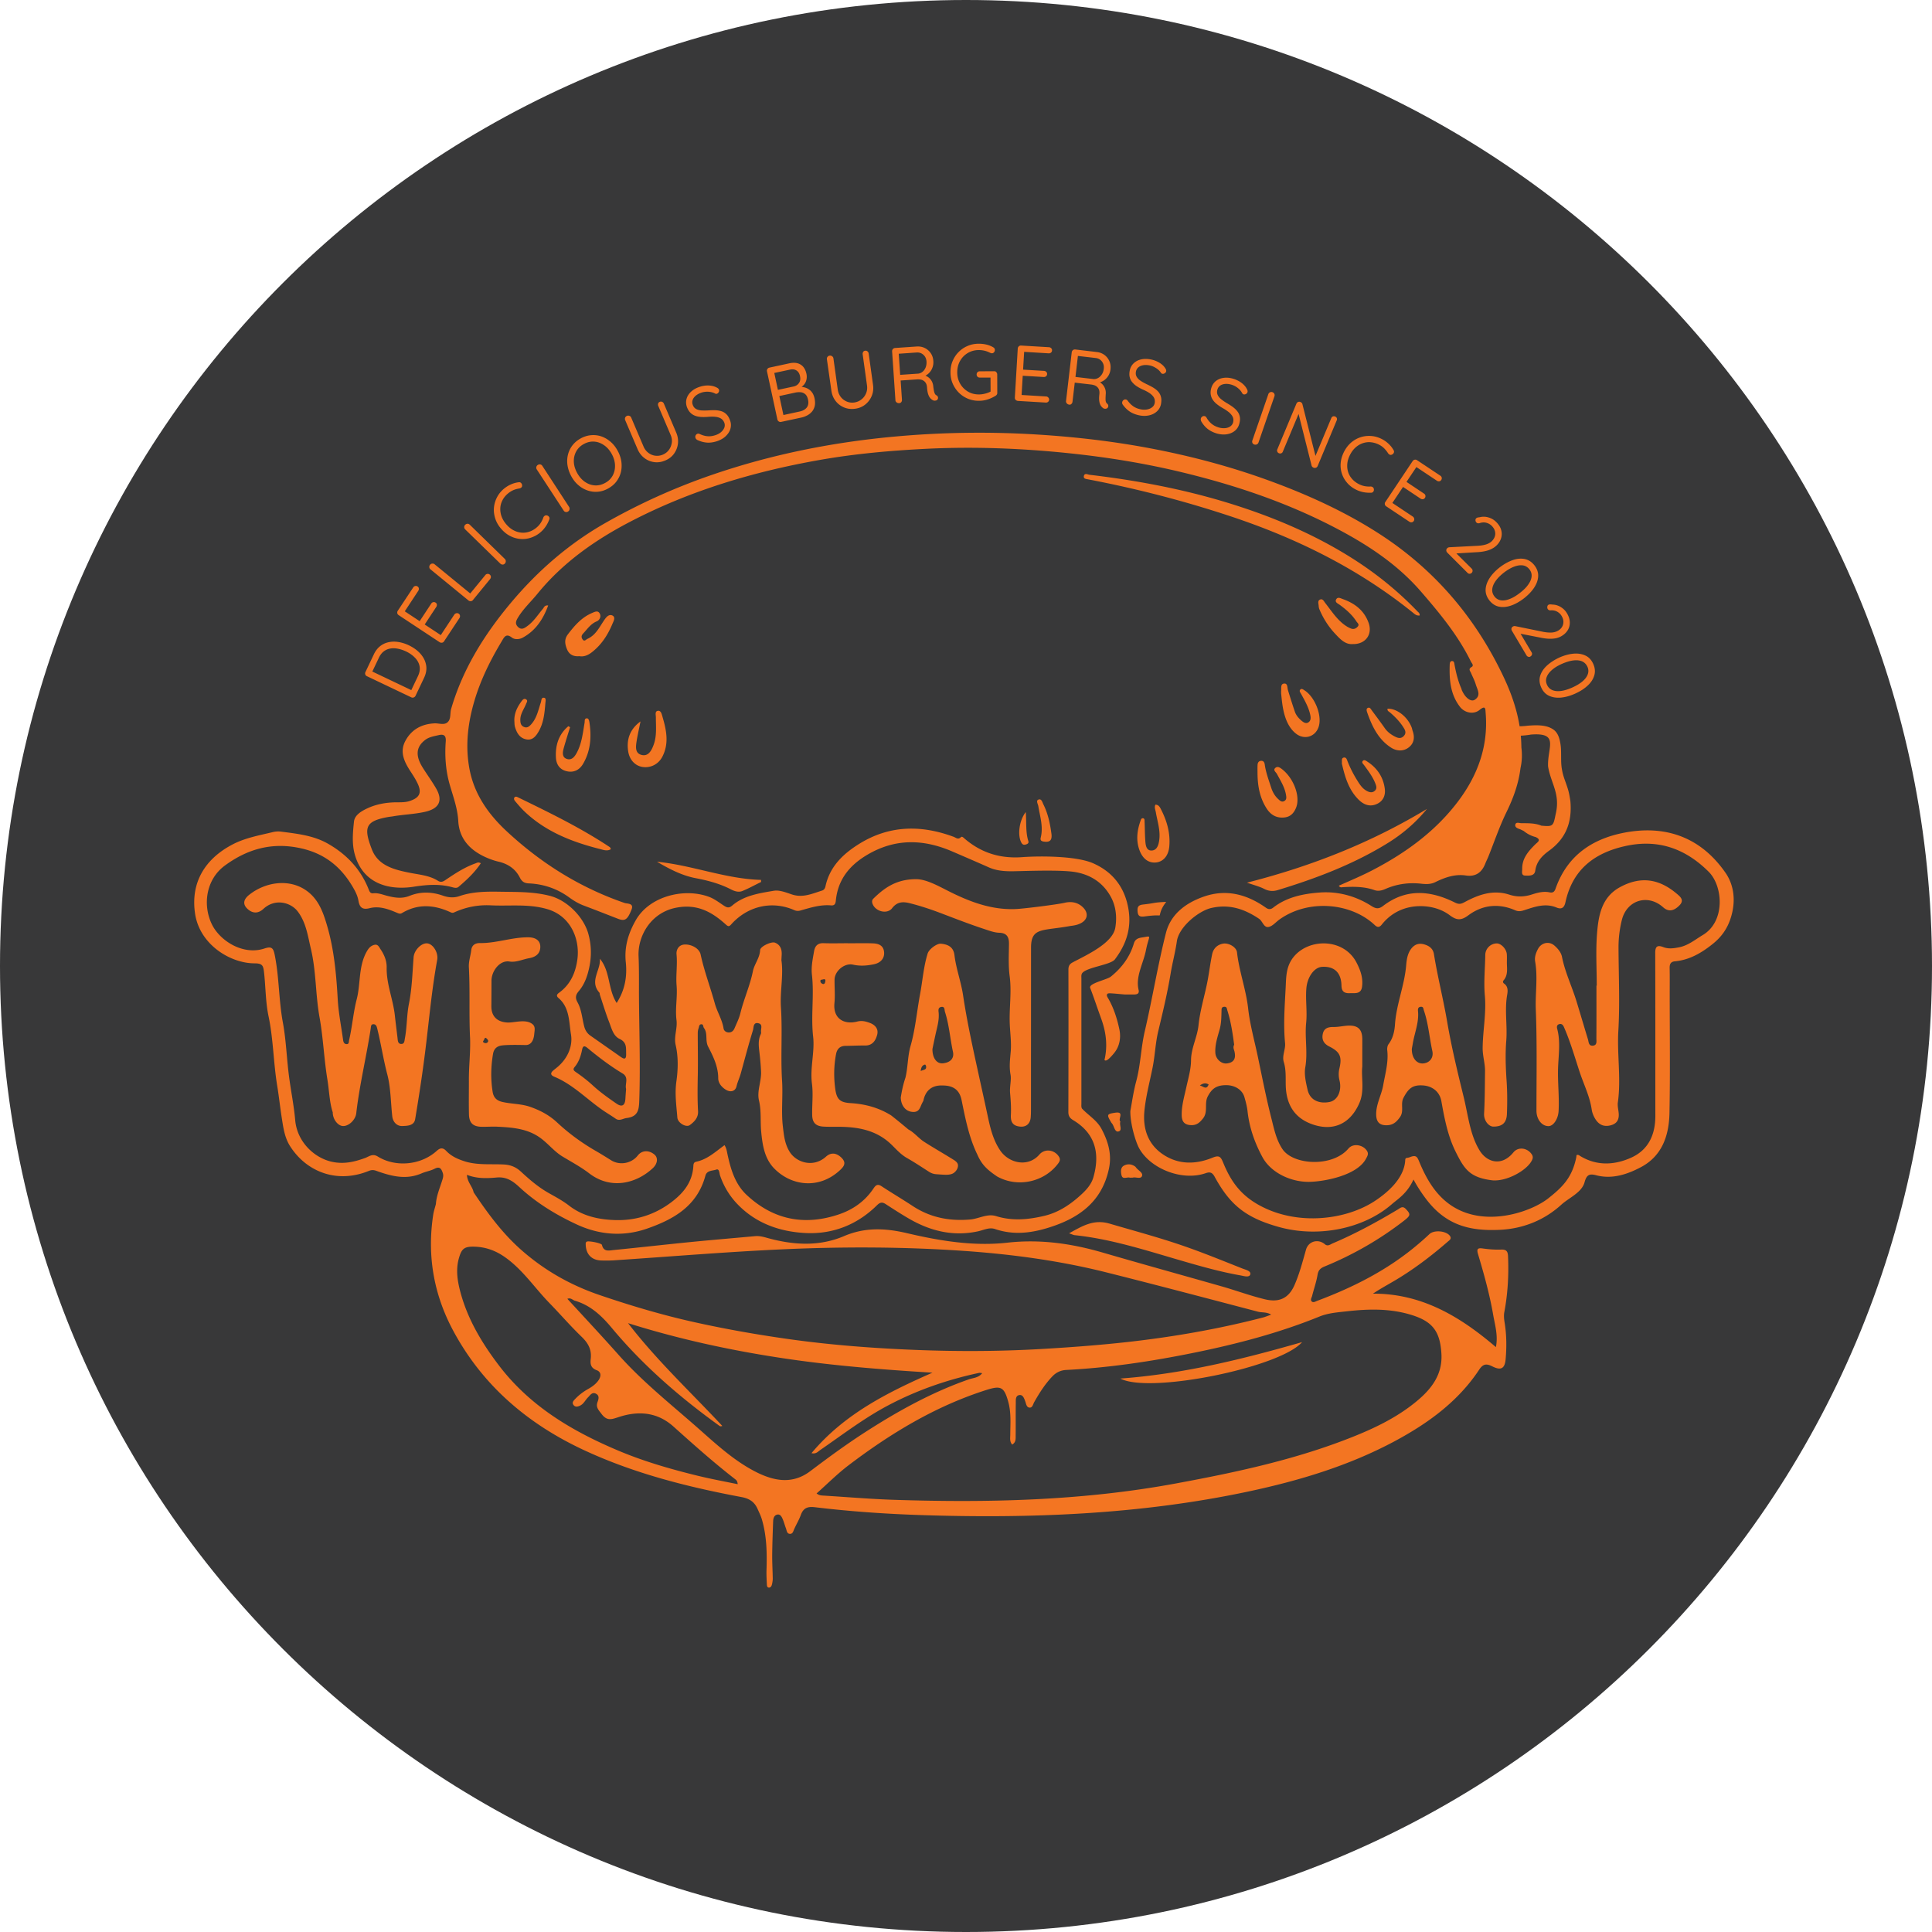
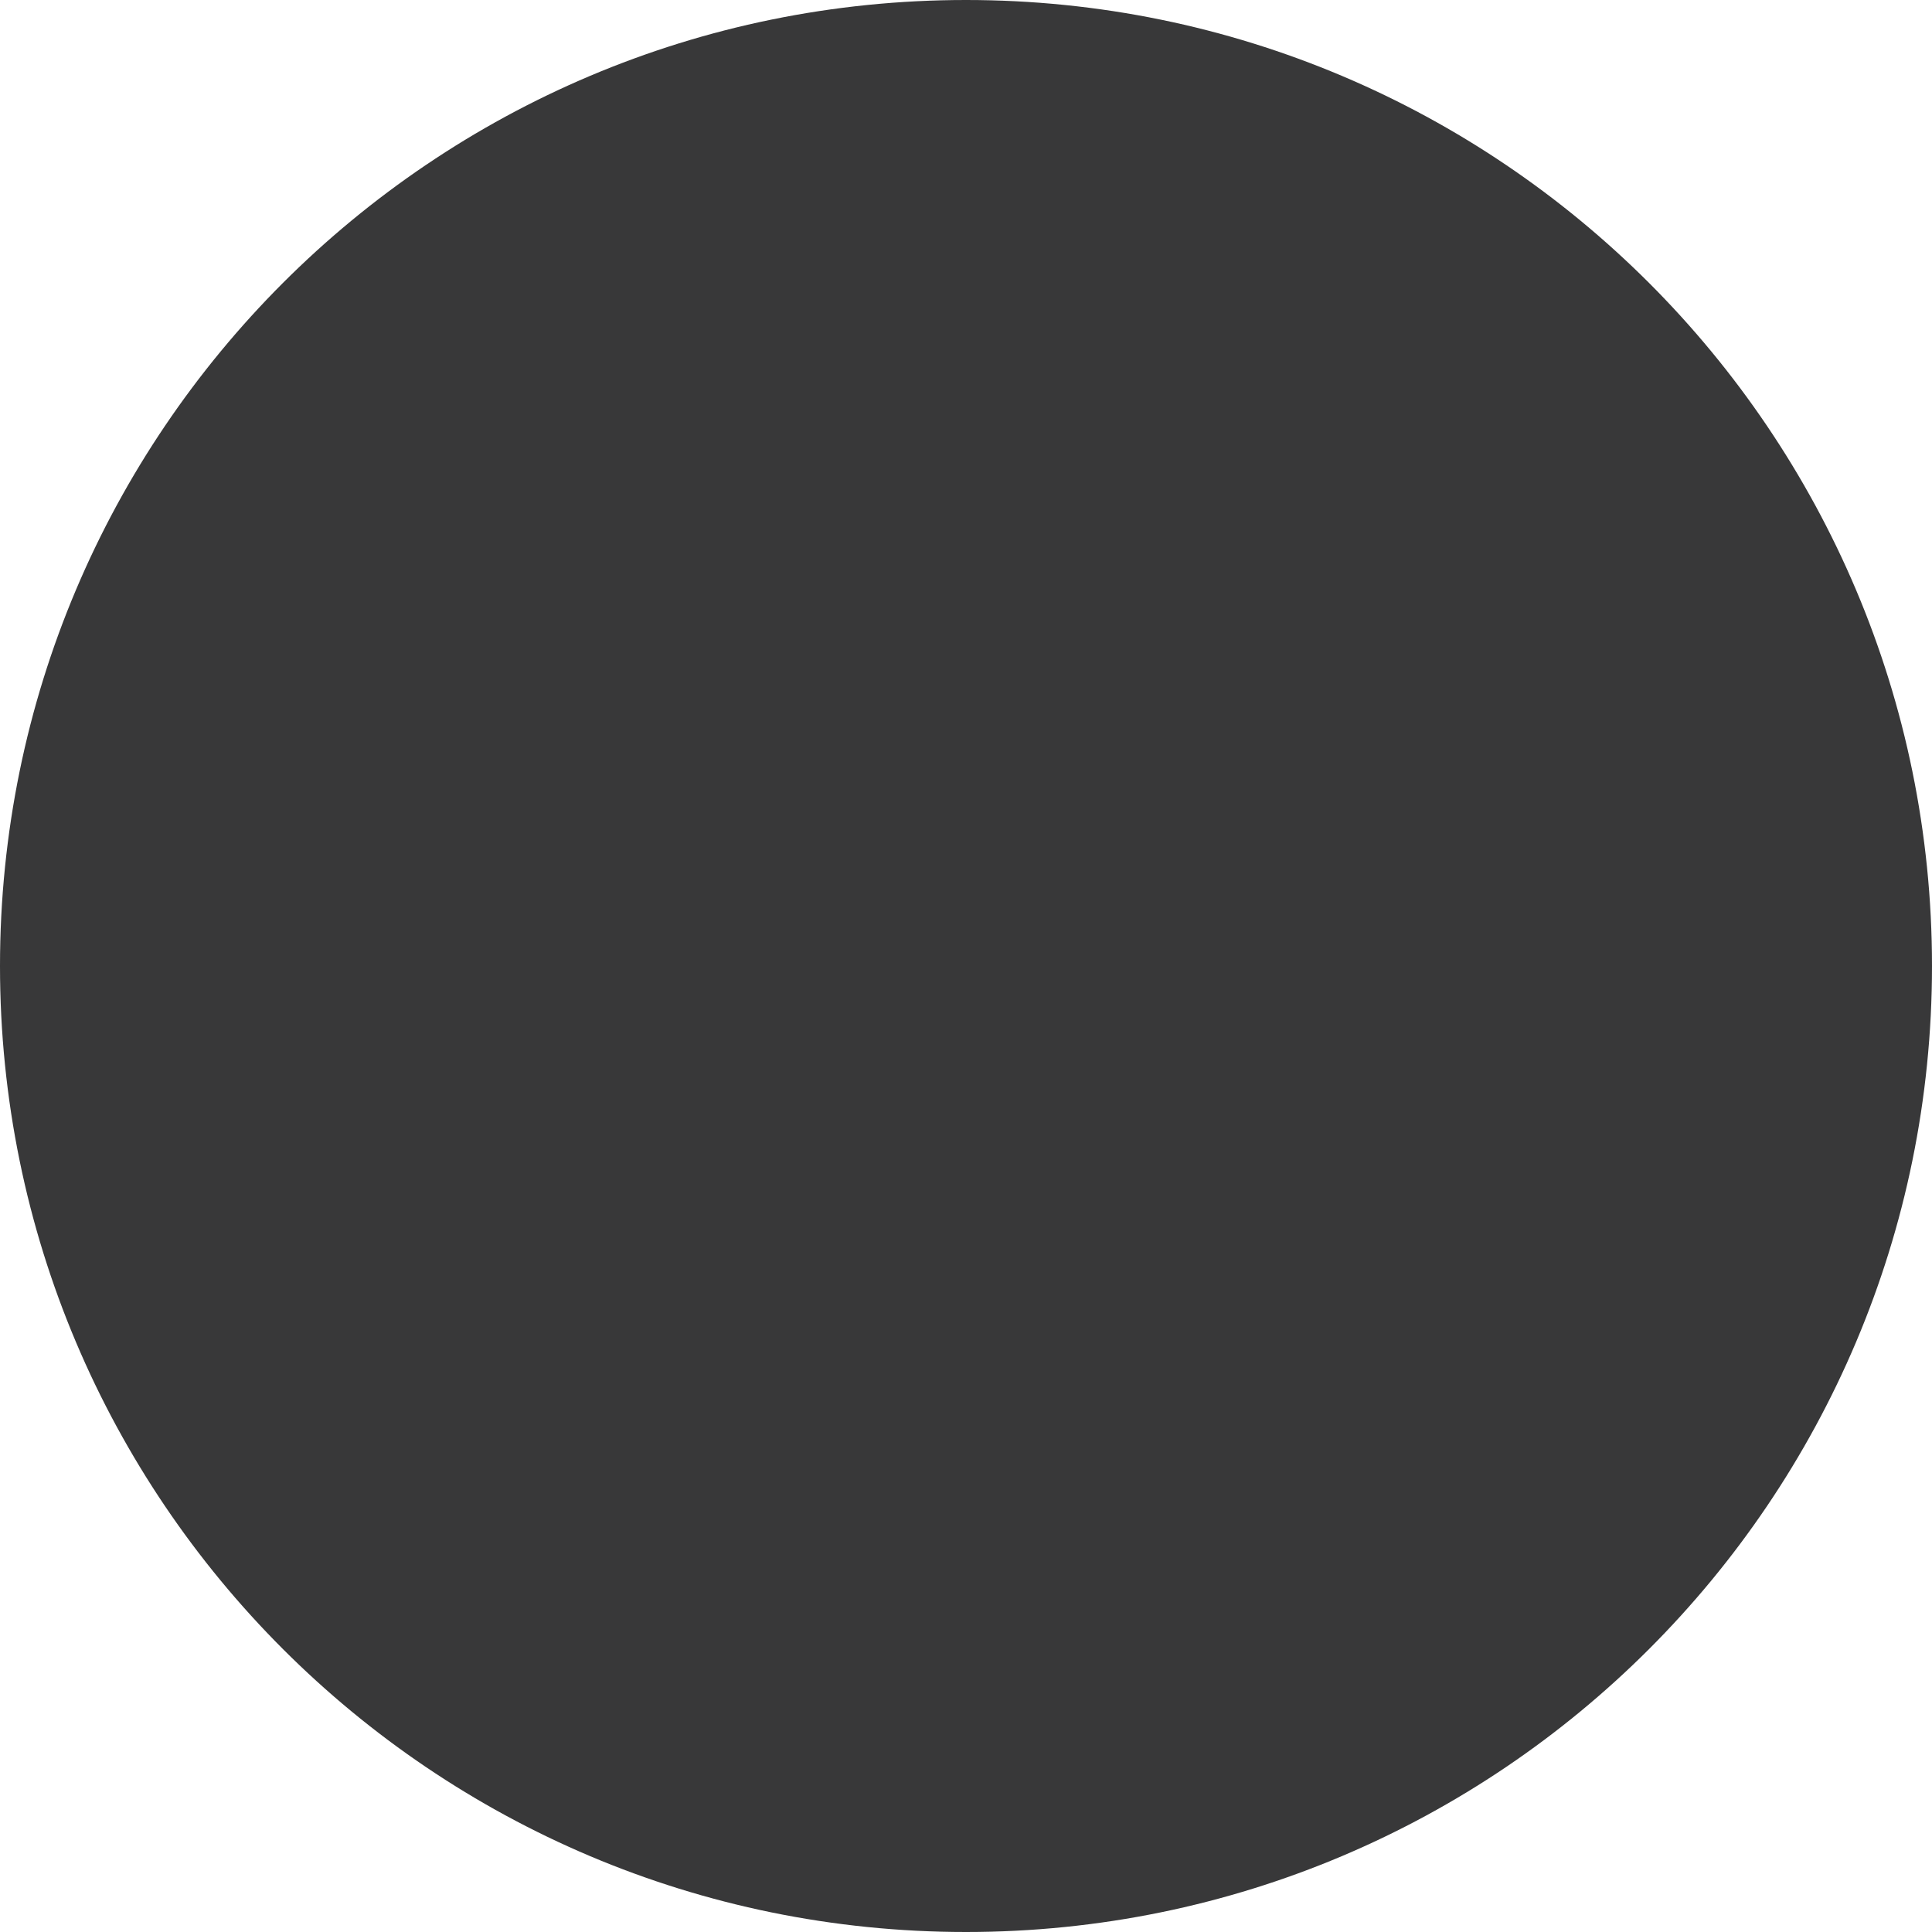
<svg xmlns="http://www.w3.org/2000/svg" data-bbox="0 0 3707.5 3707.5" viewBox="0 0 3707.5 3707.5" data-type="color">
  <g>
    <path fill="#383839" d="M3707.5 1853.75c0 1023.798-829.952 1853.75-1853.75 1853.75S0 2877.548 0 1853.75 829.952 0 1853.75 0 3707.5 829.952 3707.5 1853.75" data-color="1" />
-     <path d="M1324.31 791.43c2.5 2.73 5.58 4.78 8.99 6.15s7.17 2.16 11.38 2.5 8.65.23 13.43-.11c5.35-.46 10.13-.57 14.46-.11s7.97 1.48 10.93 3.3 5.12 4.55 6.6 8.42c1.02 3.19 1.02 6.26-.23 9.33s-3.3 5.81-6.15 8.31c-2.96 2.5-6.49 4.44-10.7 5.81-5.46 1.82-10.59 2.5-15.6 2.05s-9.9-1.94-14.91-4.33c-1.37-.68-2.73-.8-4.1-.34-1.59.57-2.73 1.59-3.53 3.19-.68 1.59-.8 3.07-.23 4.67.34.91.8 1.82 1.48 2.5s1.48 1.25 2.39 1.71c6.49 2.96 12.75 4.55 18.78 4.9s12.64-.68 19.58-3.07c6.38-2.28 11.73-5.35 15.94-9.45s7.29-8.65 8.77-13.77 1.48-10.36-.34-15.6c-1.71-5.01-3.87-8.99-6.6-11.84s-5.92-5.01-9.45-6.26c-3.64-1.25-7.63-1.94-12.07-2.16s-9.22 0-14.23.34c-4.67.23-8.99.23-13.09 0-3.98-.34-7.51-1.25-10.36-2.96s-4.9-4.33-6.15-7.97c-1.14-3.3-1.14-6.38 0-9.33 1.02-2.96 3.07-5.69 5.92-8.08 2.96-2.39 6.49-4.33 10.93-5.81 2.96-1.02 6.03-1.48 9.33-1.71 3.19-.11 6.38.11 9.33.8 2.96.57 5.58 1.59 7.74 2.85 1.14.46 2.16.57 3.19.23 1.48-.57 2.62-1.59 3.53-3.19.8-1.59.91-3.07.46-4.55-.57-1.71-2.16-3.19-4.67-4.33-4.33-2.28-9.33-3.53-15.14-3.76s-11.61.68-17.42 2.62c-6.6 2.16-11.95 5.24-16.28 9.22s-7.17 8.42-8.65 13.55c-1.48 5.12-1.25 10.36.57 15.82 1.59 4.21 3.64 7.74 6.15 10.47Zm271.06-42.12c1.02 7.74 3.76 14.46 8.08 20.04 4.33 5.69 9.79 9.79 16.28 12.52s13.55 3.53 21.29 2.5c7.51-1.02 14.12-3.76 19.58-8.2s9.56-9.9 12.29-16.51 3.53-13.77 2.39-21.52l-8.31-59.77c-.23-1.71-1.02-3.07-2.28-4.1-1.25-1.02-2.73-1.48-4.44-1.25-1.82.23-3.07 1.02-3.87 2.39s-1.14 2.85-.91 4.55l8.31 59.77c.8 5.46.11 10.59-1.94 15.37s-5.01 8.54-8.99 11.61-8.42 4.9-13.55 5.69c-5.01.68-9.79.11-14.34-1.82-4.55-1.94-8.42-4.78-11.5-8.77s-5.01-8.77-5.81-14.23l-8.31-59.77c-.23-1.71-1.02-3.07-2.5-4.1s-2.96-1.48-4.55-1.25c-1.94.23-3.3 1.02-4.33 2.39s-1.37 2.85-1.14 4.55l8.54 59.88Zm1254.4 1306.54c-.34 27.09-.34 54.19-1.82 81.28-.68 13.43 8.99 24.82 17.87 24.82 16.96 0 25.27-7.17 25.96-24.25.8-20.83.8-42.01-.57-62.73-1.82-26.07-2.73-52.48-.68-77.98 2.28-29.37-3.42-58.63 1.71-87.77 1.25-7.17 2.16-16.17-5.92-21.74-2.39-1.71-2.62-4.33-1.02-6.03 8.65-10.02 6.6-21.86 6.38-33.47 0-5.58.34-11.27-.11-16.85-.68-10.13-11.16-20.95-19.47-20.72-12.07.34-21.63 10.13-21.86 21.97-.34 26.07-3.19 52.14-.8 78.32 2.96 33.13-3.76 66.14-4.21 99.38-.34 15.71 4.78 30.4 4.55 45.76Zm118.39-778.21c-6.38 6.03-10.59 12.52-12.64 19.58s-1.37 14.34 2.05 21.97 8.42 12.98 15.14 16.05c6.6 3.07 14.34 4.21 23.11 3.42 8.77-.91 17.76-3.42 27.21-7.74 9.56-4.33 17.53-9.45 23.91-15.48 6.38-5.92 10.47-12.41 12.52-19.47s1.37-14.34-2.05-21.97-8.42-12.98-15.14-16.05c-6.6-3.07-14.34-4.33-23-3.53-8.65.8-17.76 3.3-27.44 7.63-9.33 4.44-17.19 9.56-23.68 15.6Zm51-10.25c6.6-.8 12.18-.23 16.73 1.71s7.97 5.35 10.25 10.13 2.5 9.68.91 14.34c-1.59 4.78-4.9 9.33-9.9 13.66s-11.5 8.31-19.58 11.95c-7.97 3.64-15.25 5.81-21.74 6.72-6.6.91-12.18.34-16.85-1.59-4.67-1.94-8.08-5.35-10.25-10.13s-2.5-9.68-.8-14.46 4.9-9.33 9.9-13.77 11.38-8.42 19.35-11.95c8.08-3.53 15.48-5.81 21.97-6.6Zm-115.09 944.19c-21.86 26.87-50.43 19.81-65-4.33-6.83-11.27-11.5-23.22-15.25-35.86-6.26-21.52-9.56-43.71-14.8-65.34-11.95-48.61-23.68-97.11-32.1-146.4-7.4-43.03-18.21-85.38-25.16-128.41-1.59-10.25-8.08-15.48-16.96-18.44-10.13-3.42-18.9-1.82-26.18 7.17-7.97 9.9-9.33 22.43-10.25 33.13-3.3 38.36-18.78 74.22-21.4 112.59-.91 13.32-3.76 26.75-12.41 38.14-2.28 2.96-2.85 8.2-2.39 12.07 2.5 22.77-3.87 44.17-7.74 66.25-3.3 19.35-14 36.77-13.55 57.03.34 14.12 6.72 20.61 20.83 20.15 11.38-.34 17.99-6.03 24.7-15.37 8.65-11.95.46-25.04 6.94-37.45 9.56-17.99 17.53-25.04 37.68-23.56 18.21 1.37 31.76 12.41 34.95 30.17 5.92 33.13 12.18 66.25 27.21 96.65 16.85 34.04 27.32 50.09 71.04 55.33 27.09 2.16 63.18-17.99 74-35.75 2.96-4.78 4.67-8.99 1.25-14.12-8.2-12.52-26.07-15.37-35.4-3.64Zm-172.92-170.87c-12.29 1.02-22.08-10.02-21.86-27.89.23-1.48 1.14-6.03 1.94-10.7 3.42-20.61 12.07-40.3 9.9-61.82-.34-3.64-.11-7.85 5.24-8.31 5.58-.46 4.9 3.87 6.15 7.29 8.65 25.27 10.47 52.02 16.17 77.87 2.73 12.86-5.35 22.54-17.53 23.56ZM1491.77 804.75c.34 1.71 1.25 2.96 2.62 3.98 1.37.91 2.96 1.25 4.55.91l38.71-8.31c3.87-.8 7.51-2.16 11.04-3.98s6.6-4.21 9.22-7.17 4.44-6.6 5.46-10.81.91-9.11-.23-14.8c-1.14-5.24-3.07-9.45-5.69-12.64s-5.81-5.46-9.33-7.06c-3.19-1.37-6.49-2.16-9.9-2.5.8-.57 1.59-1.14 2.28-1.82 3.3-2.96 5.58-6.49 6.72-10.59s1.25-8.31.34-12.64c-1.82-8.2-5.46-14.12-11.16-17.65s-12.75-4.33-21.4-2.5l-38.48 8.31c-1.71.34-2.96 1.25-3.87 2.62s-1.14 2.96-.8 4.55zm44.74-52.03c3.3.34 6.26 1.59 8.77 3.76 2.5 2.16 4.33 5.69 5.35 10.59 1.37 6.26.46 11.27-2.5 15.03-3.07 3.76-7.51 6.26-13.21 7.51l-31.53 6.83-7.85-36.43 31.08-6.72c3.19-.68 6.49-.8 9.9-.57Zm-20.72-43.37c5.01-1.14 9.22-.57 12.64 1.59s5.69 5.69 6.72 10.59c1.25 5.58.57 10.02-1.94 13.55s-5.92 5.69-10.25 6.6l-30.17 6.49-6.94-32.44zm-689.76 383.18 72.86 59.65c1.37 1.14 2.85 1.59 4.55 1.48s3.07-.8 4.1-2.16l33.01-40.3c1.02-1.37 1.59-2.85 1.48-4.44s-.8-2.96-2.16-4.1-2.85-1.48-4.44-1.37c-1.71.23-3.07.91-4.1 2.28l-28.92 35.29-68.42-56.01c-1.37-1.14-2.85-1.48-4.55-1.37-1.71.23-3.07.91-4.1 2.28-1.14 1.37-1.71 2.96-1.48 4.55.11 1.82.8 3.19 2.16 4.21Zm133.99-11.04c1.25 1.25 2.62 1.82 4.33 1.94 1.59.11 3.19-.57 4.44-1.94 1.25-1.25 1.82-2.73 1.82-4.44s-.57-3.19-1.82-4.44l-67.28-65.69c-1.37-1.25-2.85-1.94-4.44-1.82s-3.07.68-4.33 1.94-1.94 2.73-1.94 4.44.68 3.19 1.94 4.44zm760.57-309.3c1.48 1.14 3.07 1.59 5.01 1.48 1.71-.11 3.07-.8 3.98-2.05s1.37-2.73 1.25-4.55l-2.5-36.88 31.76-2.16c2.16-.11 4.33 0 6.49.34s4.1 1.14 5.92 2.39c1.82 1.14 3.3 2.85 4.44 4.9s1.82 4.67 2.05 7.97c.34 5.81 1.25 10.25 2.39 13.55 1.25 3.3 2.62 5.69 4.33 7.4a16.8 16.8 0 0 0 4.9 3.64c.8.46 1.82.68 2.96.68s2.16-.23 3.3-.57 1.94-1.14 2.39-2.05c.91-1.48 1.02-2.96.57-4.44s-1.59-2.62-3.07-3.42c-1.14-.57-2.05-1.59-2.73-2.85s-1.25-2.96-1.71-5.12-.91-5.12-1.37-8.88c-.34-4.21-1.59-7.85-3.42-10.93-1.94-3.07-4.33-5.58-7.17-7.4-1.37-.91-2.85-1.71-4.44-2.28 2.85-1.59 5.46-3.53 7.63-5.92 2.62-2.85 4.67-6.26 5.92-10.02 1.37-3.76 1.94-7.85 1.59-12.07-.34-5.92-2.05-10.93-5.01-15.25-2.96-4.33-6.83-7.63-11.5-9.9s-9.79-3.19-15.48-2.85l-41.44 2.85c-1.71.11-3.07.8-4.21 2.05-1.02 1.25-1.59 2.73-1.48 4.44l6.38 93.92c0 1.48.8 2.85 2.28 3.98Zm38.36-95.74c5.12-.34 9.45 1.14 13.09 4.44s5.58 7.63 5.92 12.98c.23 4.21-.34 7.97-1.71 11.38-1.48 3.42-3.3 6.15-5.81 8.08-2.39 2.05-5.12 3.19-7.97 3.64l-35.06 2.39-2.73-40.53 34.27-2.39Zm1551.99 998.03c-45.19-65-109.86-90.84-188.06-77.64-65 11.04-114.98 43.37-137.86 108.72-2.05 5.92-5.24 8.2-11.5 6.83-11.95-2.5-23.45.8-34.49 4.33-14.46 4.55-28.35 4.78-42.69.11-30.96-10.02-58.97-.11-85.72 14.34-6.72 3.64-10.81 4.67-18.44.91-47.02-23.45-93.69-27.66-138.2 6.49-7.97 6.03-13.55 5.58-22.08.11-29.94-19.24-64.32-28.46-98.93-25.96-31.19 2.28-63.41 8.42-89.71 29.03-4.67 3.64-8.88 3.76-13.89.23-36.2-25.61-75.7-36.43-118.85-21.52-34.61 11.95-63.86 33.47-73.09 69.9-15.82 62.5-26.07 126.36-40.75 189.2-7.29 31.53-7.85 64.09-16.28 95.4-5.58 20.72-8.42 42.12-11.27 57.03-.46 23.79 9.79 58.29 16.62 71.04 21.29 39.5 82.53 64.21 128.07 48.27 8.77-3.07 12.86-.91 17.3 7.29 29.6 54.19 60.11 78.44 122.95 95.97 77.41 21.63 163.93 2.28 216.3-43.26 12.07-10.59 29.6-20.49 42.12-47.81 7.06 13.09 14.34 24.25 23.22 36.2 37.91 50.77 82.99 63.18 142.64 60.34 43.15-2.05 84.13-17.65 117.48-47.93 15.37-14 39.5-23.34 44.97-43.49 3.87-14.12 9.11-16.73 22.08-13.32 30.85 8.08 59.65-1.59 85.95-15.48 40.98-21.63 53.96-61.02 54.87-103.82 1.48-76.16.46-152.43.46-228.7 0-16.39.23-32.67-.11-49.07-.23-7.63 1.59-12.64 10.02-13.43 28.12-2.62 51-16.05 72.63-33.36 17.53-14 28.92-30.62 35.29-52.25 9.11-30.28 5.69-60.79-11.04-84.7Zm-43.38 119.88c-14.8 8.88-27.78 20.04-45.65 23.56-10.47 2.05-20.26 3.42-30.17-.46-11.84-4.55-15.48-.8-15.37 11.73.34 104.05.11 208.1.23 312.26 0 35.63-12.98 64.89-45.99 79.92-32.22 14.57-66.03 16.51-98.24-2.96-1.94-1.25-3.53-3.07-7.06-1.71-.11 1.25-.23 3.07-.57 4.78-8.08 38.59-26.3 56.58-53.85 78.32-30.51 24.02-107.58 51.8-169.74 22.65-39.16-18.33-61.25-53.5-77.3-92.32-4.1-9.79-5.69-14.57-18.56-9.45-5.35 2.16-8.31 0-8.65 5.24-1.59 34.15-32.1 61.36-58.06 78.55-55.21 36.54-146.85 47.81-218.57 10.25-37.45-19.58-57.15-45.54-72.63-83.33-4.78-11.61-7.51-15.14-20.61-9.79-32.1 13.09-65 13.77-94.94-6.26-29.14-19.58-38.93-49.63-35.75-83.22 2.73-28.35 10.25-56.01 15.82-83.9 4.55-22.77 5.24-46.22 10.7-69.1 8.77-36.66 17.65-73.54 23.79-110.77 3.42-20.72 8.99-41.1 11.95-61.82 3.98-28.12 41.89-58.51 66.03-64.09 34.61-7.97 63.64 1.82 91.76 20.72 7.06 4.78 8.99 17.65 18.56 15.6 7.51-1.59 13.66-9.33 20.38-14.12 55.78-39.96 137.63-32.22 182.83 10.36 6.03 5.69 9.68 4.44 14.23-1.37 18.1-22.54 43.26-33.92 70.58-34.72 20.26-.57 42.12 4.44 59.31 17.42 12.64 9.45 21.29 10.81 35.29.46 27.09-20.26 58.06-23.91 89.93-10.13 5.69 2.5 10.47 2.39 16.96.23 20.26-6.49 40.87-14.46 62.73-5.35 9.79 4.1 14.91.34 17.19-10.36 13.43-61.59 54.3-93.92 113.73-107.35 63.07-14.34 115.55 3.98 160.63 48.61 28.23 27.55 32.9 95.85-10.93 121.92ZM765.02 1180.42l78.55 51.91c1.48.91 2.96 1.25 4.67 1.02 1.71-.34 2.96-1.14 3.87-2.62l29.6-44.74c.91-1.37 1.25-2.96 1.02-4.55s-1.14-2.96-2.5-3.87c-1.25-.8-2.73-1.14-4.44-.8s-2.96 1.25-3.98 2.62l-25.96 39.39L815 1198.4l22.2-33.7c.91-1.37 1.25-2.96 1.14-4.55-.23-1.59-1.02-2.85-2.5-3.76s-2.96-1.25-4.55-.8c-1.59.34-2.85 1.25-3.76 2.73l-22.2 33.7-28.57-18.9 25.96-39.39c.91-1.37 1.25-2.96 1.02-4.55s-1.02-2.85-2.5-3.76-2.96-1.25-4.55-.8c-1.59.34-2.85 1.25-3.76 2.73l-29.6 44.74c-.91 1.37-1.25 2.96-.91 4.55.23 1.59 1.14 2.85 2.62 3.76Zm316.59-200.7c.91 1.48 2.16 2.39 3.76 2.73 1.59.46 3.19.11 4.78-.91 1.48-.91 2.39-2.28 2.73-3.98s.11-3.3-.8-4.78L1040.74 894c-1.02-1.48-2.28-2.5-3.98-2.73-1.59-.34-3.19 0-4.67.91-1.48 1.02-2.5 2.28-2.85 3.98s-.11 3.19.91 4.78zm-120.9 33.81c5.35 6.49 11.27 11.38 17.76 14.8s13.21 5.35 20.04 5.92 13.55-.23 20.15-2.39 12.64-5.46 18.21-10.13c2.73-2.28 5.24-4.78 7.4-7.51s4.21-5.58 5.81-8.65c1.71-3.07 2.96-5.92 3.98-8.65.68-1.59.68-3.3-.23-4.78s-2.28-2.62-4.33-3.07c-1.59-.34-2.96-.11-4.1.68-1.25.8-2.16 1.82-2.73 3.3-1.25 3.76-3.07 7.4-5.24 10.7s-4.9 6.26-8.08 8.88c-4.44 3.64-9.11 6.26-14.12 7.85s-10.02 2.16-15.25 1.59-10.25-2.16-15.25-4.9-9.56-6.72-13.89-11.84c-3.98-4.9-6.83-9.9-8.65-15.14-1.71-5.24-2.39-10.47-2.05-15.71s1.82-10.13 4.33-14.91c2.5-4.78 6.03-8.99 10.59-12.75 3.3-2.73 6.72-4.78 10.36-6.38 3.64-1.48 7.51-2.5 11.27-3.07 1.48-.34 2.85-1.02 3.87-1.94 1.02-.91 1.48-2.28 1.37-3.87 0-1.94-.8-3.53-2.05-4.78s-2.96-1.71-4.9-1.25c-4.9.57-9.68 1.94-14.34 3.98s-9.11 4.78-13.21 8.08c-5.81 4.78-10.36 10.36-13.55 16.51s-5.24 12.75-5.92 19.58.11 13.66 2.16 20.49 5.58 13.32 10.59 19.35Zm135.58-99.61c3.76 6.83 8.31 12.64 13.77 17.19 5.35 4.67 11.27 7.97 17.65 10.13s12.86 2.96 19.58 2.39 13.32-2.62 19.81-6.26c6.38-3.53 11.73-7.97 15.82-13.43s6.94-11.38 8.54-17.87 1.82-13.32.91-20.38c-1.02-7.06-3.42-14-7.17-20.83-3.76-6.94-8.42-12.75-13.77-17.3s-11.27-7.97-17.53-10.13c-6.38-2.16-12.86-2.85-19.69-2.28-6.72.57-13.43 2.62-19.81 6.15-6.49 3.53-11.84 8.08-15.94 13.43s-6.94 11.27-8.54 17.76-1.94 13.21-.91 20.26c1.14 7.29 3.53 14.23 7.29 21.17Zm9.45-47.59c3.19-5.92 8.08-10.7 14.57-14.23s13.09-5.12 19.81-4.67 12.98 2.73 18.9 6.83c5.92 3.98 10.93 9.68 14.91 16.96 3.98 7.17 6.03 14.46 6.26 21.63s-1.25 13.77-4.44 19.69-7.97 10.7-14.57 14.23c-6.49 3.53-13.09 5.12-19.81 4.67s-13.09-2.73-19.01-6.83-10.81-9.79-14.8-16.96c-3.98-7.29-6.15-14.46-6.38-21.63s1.25-13.66 4.55-19.69Zm1348.55 3.42c1.59.68 3.07.68 4.44.11s2.39-1.59 2.96-3.07l30.28-72.4 25.04 99.38c.23.8.68 1.48 1.37 2.16.68.68 1.48 1.14 2.28 1.48 1.59.68 3.19.68 4.67.11 1.59-.57 2.73-1.82 3.42-3.64l36.43-87.2c.68-1.48.68-2.96.11-4.33-.46-1.37-1.59-2.39-3.19-3.07-1.48-.57-2.96-.68-4.33-.11s-2.39 1.59-2.96 3.07l-30.4 72.63-25.16-99.61c-.23-.8-.68-1.59-1.37-2.28-.8-.68-1.59-1.25-2.39-1.59-1.48-.57-2.96-.68-4.44 0-1.48.57-2.62 1.71-3.3 3.42l-36.54 87.43c-.68 1.48-.68 2.96-.11 4.33.68 1.59 1.71 2.62 3.19 3.19Zm-47.24-16.74c1.59.57 3.19.46 4.78-.23 1.59-.8 2.62-1.94 3.19-3.53l30.62-88.8c.57-1.71.46-3.3-.23-4.78-.8-1.48-1.94-2.5-3.53-3.07-1.71-.57-3.3-.57-4.78.23-1.48.68-2.62 1.94-3.19 3.64l-30.62 88.8c-.57 1.59-.57 3.19.11 4.67s1.82 2.5 3.64 3.07Zm582.74 357.35c-3.76 2.16-8.31 3.42-13.55 3.53s-11.5-.57-18.56-2.16l-49.63-10.13c-1.71-.34-3.3-.11-4.67.68-1.59.91-2.5 2.16-2.85 3.64s0 3.07.91 4.67l27.89 47.02q1.2 2.055 3.42 2.73c2.22.675 2.96.23 4.33-.68 1.37-.8 2.28-2.05 2.73-3.53.46-1.48.23-2.96-.68-4.33l-21.17-35.63 36.88 7.17c6.26 1.37 11.84 2.16 16.96 2.39s9.68-.11 13.89-.91c4.1-.91 7.85-2.28 11.16-4.33 5.12-3.07 9.11-6.94 11.84-11.5 2.73-4.67 3.98-9.68 3.76-15.25s-2.05-11.27-5.58-17.08c-2.85-4.78-6.72-8.65-11.73-11.73-5.01-3.07-10.47-4.67-16.39-4.78-1.37-.23-2.73-.34-3.98-.34s-2.28.23-3.3.8c-1.25.68-1.94 1.94-2.16 3.64s0 3.07.68 4.33c.46.8 1.14 1.37 1.94 1.94.8.46 1.94.8 3.19.8 4.9-.46 9.22.34 12.98 2.39 3.64 2.05 6.6 4.78 8.65 8.31 2.16 3.64 3.3 7.17 3.42 10.7s-.68 6.83-2.39 9.9-4.33 5.69-7.97 7.74Zm-404.81-284.03c4.44 5.24 9.9 9.56 16.39 12.86 3.07 1.59 6.38 2.96 9.79 3.98s6.83 1.71 10.25 2.05 6.6.46 9.56.34c1.82 0 3.3-.68 4.33-2.05 1.14-1.37 1.48-3.19 1.14-5.12-.34-1.59-1.02-2.73-2.16-3.53s-2.5-1.25-4.1-1.25c-3.98.23-7.97 0-11.84-.8s-7.63-2.16-11.27-4.1c-5.01-2.62-9.33-6.03-12.75-10.02s-5.92-8.42-7.4-13.43-1.94-10.25-1.37-15.94 2.5-11.38 5.58-17.3c2.96-5.58 6.49-10.13 10.7-13.77s8.77-6.26 13.66-7.85 10.13-2.28 15.37-1.71 10.59 2.05 15.82 4.78c3.76 1.94 7.06 4.33 9.79 7.17s5.24 5.92 7.29 9.22c.91 1.25 2.05 2.16 3.3 2.73s2.62.46 4.1-.23c1.82-.8 2.96-2.05 3.64-3.76s.46-3.42-.68-5.01c-2.39-4.21-5.46-8.2-9.22-11.73s-7.85-6.6-12.52-8.99q-10.08-5.295-20.49-6.15c-7.06-.57-13.77.11-20.38 2.16-6.6 2.05-12.64 5.35-18.1 9.9s-10.02 10.36-13.77 17.3c-3.87 7.4-6.15 14.8-6.83 22.08-.68 7.29.11 14.23 2.28 20.72 2.05 6.37 5.35 12.18 9.9 17.42Zm273.67 182.83c-4.78 7.4-7.4 14.69-7.74 21.97-.34 7.29 2.05 14.34 7.06 20.83 5.12 6.6 11.27 10.59 18.44 12.18 7.17 1.48 14.91.8 23.22-2.05s16.51-7.51 24.7-13.77c8.31-6.49 14.91-13.32 19.69-20.61s7.4-14.57 7.74-21.86-2.05-14.34-7.06-20.83c-5.12-6.6-11.27-10.59-18.44-12.18-7.17-1.48-14.91-.91-23.11 1.94s-16.51 7.4-24.93 13.77c-8.2 6.38-14.69 13.21-19.58 20.61Zm47.24-21.86c6.26-2.28 11.84-3.07 16.73-2.28s8.99 3.3 12.29 7.51 4.67 8.77 4.21 13.77c-.46 5.01-2.62 10.13-6.49 15.6s-9.22 10.81-16.28 16.17c-6.94 5.35-13.43 9.22-19.58 11.5-6.15 2.39-11.73 3.19-16.73 2.39-5.01-.8-9.11-3.3-12.29-7.51-3.19-4.21-4.67-8.88-4.1-13.89.46-5.01 2.62-10.25 6.49-15.71s9.22-10.81 16.05-16.17c6.94-5.24 13.55-9.11 19.69-11.38Zm-89.7 12.06c1.14 1.14 2.5 1.71 3.98 1.71s2.85-.57 3.98-1.71 1.71-2.5 1.71-4.1-.57-2.96-1.71-4.1l-29.37-29.14 37.45-2.28c6.38-.23 12.07-.91 16.96-1.94 5.01-1.02 9.33-2.5 13.21-4.44s7.06-4.21 9.79-6.94c4.21-4.21 7.06-8.88 8.54-14.12s1.48-10.36-.11-15.71-4.78-10.36-9.68-15.14c-3.87-3.87-8.65-6.72-14.34-8.42-5.58-1.71-11.38-1.94-17.08-.46-1.37.11-2.73.34-3.87.57s-2.16.8-2.96 1.59c-1.02 1.02-1.37 2.39-1.25 3.98s.8 2.96 1.82 3.98c.68.68 1.37 1.14 2.39 1.37.91.23 2.05.23 3.3 0 4.67-1.71 8.99-1.94 13.09-.91s7.63 3.07 10.47 5.81c2.96 2.96 5.01 6.15 6.03 9.56 1.02 3.42 1.14 6.72.23 10.13s-2.85 6.6-5.69 9.56c-3.07 3.07-7.17 5.35-12.29 6.83s-11.27 2.28-18.44 2.5l-50.66 2.62c-1.82.11-3.3.68-4.44 1.82-1.25 1.25-1.94 2.73-1.82 4.33.11 1.59.68 2.96 2.05 4.33l38.71 38.71Zm-158.7-131.71c.23 1.59 1.14 2.96 2.5 3.87l44.63 29.71c1.37.91 2.96 1.25 4.55 1.02s2.96-1.14 3.87-2.5c.8-1.25 1.14-2.73.8-4.44s-1.25-2.96-2.62-3.98l-39.27-26.18 20.49-30.74 33.58 22.43c1.37.91 2.96 1.37 4.55 1.14s2.85-1.02 3.87-2.5c.91-1.48 1.25-2.96.91-4.55s-1.25-2.85-2.73-3.76l-33.58-22.43 19.01-28.46 39.27 26.18c1.37.91 2.96 1.37 4.55 1.14s2.85-1.02 3.87-2.5c.91-1.48 1.25-2.96.91-4.55s-1.25-2.85-2.73-3.76l-44.63-29.71c-1.37-.91-2.96-1.25-4.55-.91s-2.85 1.25-3.87 2.62l-52.25 78.32c-1.14 1.37-1.37 2.85-1.14 4.55Zm-704.21-198.31 53.5 3.19c1.71.11 3.19-.34 4.44-1.37s1.94-2.39 2.05-4.1c.11-1.48-.46-2.96-1.59-4.21s-2.5-1.94-4.21-2.05l-47.02-2.85 2.16-36.88 40.3 2.39c1.71.11 3.19-.34 4.44-1.37s1.94-2.39 2.05-4.1-.46-3.19-1.59-4.33-2.5-1.82-4.21-1.94l-40.3-2.39 2.05-34.15 47.02 2.85c1.71.11 3.19-.34 4.44-1.37s1.94-2.39 2.05-4.1-.46-3.19-1.59-4.33-2.5-1.82-4.21-1.94l-53.5-3.19c-1.71-.11-3.19.34-4.44 1.48s-1.94 2.5-2.05 4.21l-5.58 94.03c-.11 1.71.34 3.19 1.48 4.55 1.25 1.02 2.62 1.82 4.33 1.94Zm1264.76 946.01c-33.24-28.35-68.76-35.18-109.74-12.64-34.95 19.24-40.87 54.42-43.6 88.91-2.62 33.13-.57 66.48-.57 99.84h-.57c0 33.81.11 67.51-.11 101.2 0 5.69 1.82 13.55-7.29 14-7.74.34-7.4-7.17-8.88-12.18-7.51-24.48-14.69-49.18-22.2-73.65-8.77-28.35-21.86-55.33-27.66-84.7-1.71-8.54-7.97-15.94-14.69-21.74-10.36-8.88-24.93-5.35-31.31 6.6-4.1 7.63-6.94 15.71-5.46 24.25 5.35 30.74 0 61.59 1.25 92.32 2.5 64.55 1.25 129.32 1.25 193.98 0 16.17 10.13 29.71 23.34 29.48 9.68-.23 18.33-14.46 19.13-28.8 1.59-28.46-2.16-56.81-.91-85.38 1.02-24.13 4.67-48.61-1.82-72.74-1.02-3.76-.57-7.74 4.33-8.88 4.44-1.02 6.83 1.71 8.54 5.46 12.41 28.12 20.83 57.83 30.4 86.86 7.85 23.68 19.35 46.45 23 71.61.91 6.26 3.53 12.75 6.94 18.21 6.38 10.25 15.25 15.37 28.35 12.41 13.21-3.07 17.53-11.16 16.51-23.45-.57-6.94-2.62-14.12-1.59-20.95 6.38-45.65-1.71-91.3.91-137.18 3.07-52.82.57-105.87.34-158.92-.11-18.33 2.05-36.54 6.49-54.19 9.68-38.02 49.98-50.09 79.12-24.02 10.13 8.99 20.38 7.63 31.53-3.87 9.56-9.9 1.37-16.39-5.01-21.86ZM2051.86 776.51c1.71.23 3.07-.23 4.21-1.37s1.82-2.5 2.05-4.21l4.33-36.66 31.53 3.64c2.16.23 4.33.8 6.38 1.48 2.05.8 3.87 1.94 5.35 3.42 1.59 1.48 2.73 3.42 3.42 5.58s.91 5.01.57 8.2c-.68 5.69-.68 10.36-.11 13.77s1.59 6.15 2.85 8.08 2.73 3.42 4.21 4.55c.68.57 1.59 1.02 2.73 1.25s2.16.23 3.3 0 2.05-.8 2.73-1.59c1.14-1.25 1.59-2.73 1.37-4.33s-1.02-2.85-2.39-3.98c-1.02-.8-1.71-1.94-2.16-3.19s-.68-3.07-.68-5.35.11-5.24.34-8.99c.46-4.21-.11-8.08-1.37-11.38s-3.19-6.26-5.69-8.65c-1.25-1.14-2.5-2.16-3.98-3.07 3.07-1.02 6.03-2.5 8.65-4.44 3.07-2.39 5.69-5.24 7.74-8.77s3.3-7.4 3.76-11.61c.68-5.81 0-11.16-2.16-15.94s-5.24-8.77-9.45-11.84-9.11-5.01-14.69-5.58l-41.32-4.9c-1.71-.23-3.19.23-4.44 1.25s-2.05 2.39-2.28 4.1l-10.93 93.46c-.23 1.71.34 3.3 1.48 4.67 1.25 1.37 2.73 2.16 4.67 2.39Zm16.63-93.46 34.15 3.98c5.12.57 9.11 2.85 12.07 6.83s4.1 8.54 3.42 13.89c-.46 4.1-1.71 7.74-3.76 10.81s-4.44 5.35-7.17 6.83-5.58 2.16-8.54 2.05l-34.84-4.1 4.67-40.3Zm-228.6 70.35c5.01 5.01 10.81 8.88 17.3 11.61s13.77 4.21 21.52 4.1c5.92 0 11.61-.91 17.08-2.73s10.47-4.21 15.03-7.06c.91-.57 1.59-1.37 2.16-2.28s.8-1.94.8-3.19l-.11-35.18q0-2.565-1.71-4.44c-1.71-1.875-2.5-1.82-4.33-1.82l-27.44.11c-1.71 0-3.19.57-4.33 1.71s-1.71 2.62-1.71 4.33.57 3.19 1.71 4.33 2.62 1.71 4.33 1.71h20.61l.11 26.87c-2.85 1.48-6.03 2.73-9.9 3.76-4.33 1.14-8.42 1.71-12.41 1.71-7.97 0-15.03-1.82-21.29-5.58s-11.27-8.88-14.91-15.25c-3.64-6.49-5.46-13.66-5.46-21.63s1.82-15.37 5.35-21.74 8.54-11.5 14.8-15.25 13.32-5.69 21.29-5.69c3.98 0 7.85.46 11.5 1.37s6.94 2.28 10.13 3.87c.57.23 1.14.34 1.71.57s1.14.34 1.71.34c1.48 0 2.85-.57 3.98-1.82s1.71-2.73 1.71-4.44c0-1.02-.23-1.94-.68-2.85s-1.14-1.59-2.16-2.16c-3.87-2.39-8.31-4.21-13.09-5.35s-9.68-1.71-14.8-1.71c-7.74 0-14.91 1.37-21.4 4.21-6.6 2.73-12.29 6.6-17.3 11.61s-8.77 10.81-11.61 17.42-4.1 13.89-4.1 21.63 1.37 14.91 4.21 21.52c2.85 6.6 6.72 12.41 11.73 17.42Zm465.38 55.33c3.64 6.15 7.85 11.04 12.64 14.69s10.7 6.6 17.87 8.65c6.49 1.71 12.64 2.16 18.56 1.25 5.81-.91 10.93-3.07 15.03-6.38 4.21-3.3 7.06-7.63 8.65-13.09 1.48-5.12 1.94-9.56 1.25-13.43s-2.05-7.4-4.33-10.47-5.12-5.92-8.77-8.65a113 113 0 0 0-11.95-7.74c-3.98-2.39-7.63-4.9-10.7-7.4-3.19-2.5-5.46-5.35-6.83-8.31s-1.59-6.38-.57-10.02c.91-3.3 2.73-5.92 5.24-7.74s5.69-2.96 9.45-3.3 7.85.11 12.29 1.37c2.96.91 5.81 2.16 8.65 3.87 2.73 1.71 5.12 3.64 7.29 5.92s3.64 4.44 4.78 6.72c.68 1.02 1.48 1.71 2.5 2.05 1.59.46 3.07.23 4.67-.68s2.5-2.05 2.96-3.53c.46-1.71.11-3.87-1.37-6.26-2.16-4.33-5.69-8.2-10.36-11.73-4.67-3.42-10.02-6.03-15.82-7.74-6.72-1.94-12.86-2.5-18.67-1.59-5.81.8-10.7 2.96-14.8 6.26-4.1 3.42-6.94 7.85-8.54 13.32-1.25 4.33-1.59 8.42-1.02 12.18s1.82 7.06 3.87 10.13 4.67 5.92 7.97 8.54 6.94 5.12 11.16 7.51c4.67 2.62 8.65 5.35 12.07 8.08q4.95 4.275 7.17 8.88c1.48 3.19 1.59 6.72.68 10.59-.91 3.19-2.73 5.69-5.46 7.63-2.73 1.82-6.03 2.96-9.79 3.3-3.87.34-7.85 0-12.07-1.25-5.46-1.59-10.13-3.98-14-7.17s-7.06-7.17-9.79-11.95c-.8-1.37-1.82-2.28-3.19-2.62-1.59-.46-3.19-.23-4.67.68s-2.39 2.16-2.85 3.64c-.23 1.02-.34 1.94-.11 2.85.11 1.14.57 2.05.91 2.96ZM704 1297.56l85.04 40.53c1.59.8 3.19.91 4.78.34s2.73-1.59 3.53-3.07l16.17-34.04c4.33-8.99 5.69-17.42 4.1-25.39-1.48-7.97-5.24-15.14-11.04-21.63-5.81-6.49-13.21-11.73-21.97-15.94-6.38-3.07-12.86-5.12-19.58-6.26s-12.98-1.02-19.01.23-11.61 3.76-16.51 7.63-8.99 9.11-12.07 15.71l-16.17 34.04c-.8 1.59-.8 3.07-.23 4.67s1.48 2.5 2.96 3.19Zm23.22-35.63c2.5-5.24 5.69-9.33 9.45-12.07 3.76-2.85 7.97-4.55 12.64-5.35s9.45-.57 14.57.46c5.12 1.02 10.02 2.73 15.03 5.01 6.83 3.19 12.52 7.17 17.19 11.95s7.74 10.13 8.99 16.17.23 12.52-3.07 19.47l-12.75 26.75-74.79-35.63 12.75-26.75ZM2155 777.08c4.21 5.69 8.99 10.25 14.12 13.43s11.38 5.46 18.67 6.83c6.6 1.14 12.86.91 18.56-.57s10.47-4.1 14.34-7.85c3.87-3.76 6.26-8.31 7.29-13.77.91-5.24.91-9.68-.11-13.55s-2.73-7.17-5.24-10.02c-2.5-2.85-5.69-5.35-9.56-7.74-3.87-2.28-8.08-4.44-12.64-6.6-4.21-2.05-8.08-4.1-11.38-6.38-3.42-2.16-5.92-4.78-7.63-7.63s-2.28-6.15-1.59-9.9c.57-3.42 2.16-6.15 4.44-8.2 2.39-2.05 5.46-3.53 9.11-4.21 3.64-.68 7.85-.68 12.41.23 3.07.57 6.03 1.59 8.99 3.07 2.85 1.48 5.46 3.19 7.74 5.12s4.1 4.1 5.46 6.26c.68.91 1.71 1.48 2.73 1.71 1.59.23 3.07-.11 4.55-1.14s2.39-2.28 2.62-3.76c.34-1.82-.34-3.87-1.94-6.03-2.62-4.1-6.49-7.63-11.5-10.59s-10.59-5.01-16.62-6.15c-6.83-1.25-13.09-1.14-18.67.23-5.69 1.37-10.36 3.98-14.12 7.74s-6.15 8.42-7.17 14.12c-.8 4.44-.8 8.54.11 12.18s2.5 6.83 4.9 9.68 5.24 5.46 8.77 7.74a82.5 82.5 0 0 0 11.84 6.38c4.9 2.16 9.22 4.44 12.75 6.83 3.53 2.5 6.26 5.24 7.97 8.2s2.28 6.49 1.71 10.47c-.57 3.3-2.16 6.03-4.67 8.08-2.5 2.16-5.69 3.53-9.45 4.33s-7.85.8-12.18 0c-5.58-1.02-10.47-2.96-14.69-5.81-4.1-2.85-7.74-6.49-10.93-10.93-.91-1.25-2.05-2.05-3.42-2.28-1.71-.34-3.19 0-4.55 1.14-1.37 1.02-2.16 2.39-2.5 3.98-.23 1.02-.11 1.94.11 2.85s.8 1.71 1.37 2.5Zm-931.55 84.7c3.07 7.17 7.4 12.86 13.09 17.19s11.95 6.94 19.01 7.85 14-.11 21.17-3.19c7.06-2.96 12.64-7.29 16.73-12.98s6.6-12.07 7.51-19.13c.8-7.06-.23-14.23-3.3-21.4l-23.68-55.55c-.68-1.59-1.82-2.73-3.3-3.42s-3.07-.68-4.55 0c-1.71.68-2.73 1.82-3.19 3.3s-.34 3.07.34 4.67l23.68 55.55c2.16 5.12 2.96 10.25 2.16 15.25s-2.62 9.56-5.58 13.55-6.83 6.94-11.61 8.99c-4.67 1.94-9.33 2.62-14.23 2.05s-9.33-2.39-13.43-5.46c-3.98-3.07-7.17-7.06-9.33-12.18l-23.68-55.55c-.68-1.59-1.82-2.73-3.42-3.3s-3.19-.57-4.67 0c-1.71.8-2.96 1.94-3.53 3.53s-.57 3.19.11 4.78l23.68 55.44Zm-129.44 533.68c-1.14-.57-2.28-1.25-3.42-1.82-18.33 15.48-25.04 36.2-23.79 59.99.68 13.43 7.29 23.34 20.95 26.41 13.43 3.07 24.25-2.62 30.96-13.89 14.69-24.82 16.62-52.02 12.41-79.92-.46-3.3-1.59-7.74-4.78-7.74-5.24-.11-3.98 5.24-4.55 8.65-3.3 19.24-5.24 38.93-14.57 56.69-4.33 8.31-10.36 16.28-20.49 12.18-8.77-3.64-6.94-13.21-4.78-20.95 3.76-13.32 7.97-26.52 12.07-39.62Zm900.59 820.11c-21.86 25.16-57.94 16.62-74.57-6.94-14.91-21.29-20.26-46.45-25.39-70.58-5.92-27.78-12.18-55.55-18.21-83.33-10.47-47.93-20.95-95.74-28.23-144.35-3.87-26.18-13.43-51.11-16.62-77.53-1.71-13.89-10.25-20.49-26.07-21.86-7.74-.68-22.88 10.59-25.39 18.9-7.97 25.73-9.68 52.59-14.69 78.89-6.15 33.24-8.99 67.17-18.44 99.72-5.35 19.47-4.67 39.96-9.45 59.54-4.21 12.41-6.94 25.16-8.99 38.02.34 13.89 8.08 27.32 23.91 27.78 8.65.23 11.84-4.44 14.69-11.61 1.37-3.3 2.96-6.6 4.78-9.68 3.19-16.85 13.77-30.51 37-29.48 20.15 0 32.33 8.31 36.32 27.89 7.29 35.75 14.12 71.49 30.28 104.73 8.77 20.26 19.92 29.71 37.79 41.89 39.39 22.08 90.28 10.93 116.91-24.36 3.07-4.1 5.12-7.63 2.39-12.64-8.2-14.23-27.32-17.3-38.02-5.01Zm-227.79-160.29c.8-6.72 2.62-11.16 8.42-12.41.34-.11 1.59 1.82 1.82 2.85 1.59 7.74-5.01 6.94-10.25 9.56Zm42.69-14.8c-11.61 1.25-20.26-9.56-20.15-27.44 1.48-7.17 3.76-18.1 6.15-29.03 2.96-13.21 6.94-26.18 5.81-40.07-.34-4.21-1.82-10.36 4.78-11.61 7.51-1.37 6.03 5.69 7.29 9.45 8.08 24.93 9.79 51.23 15.37 76.73 2.62 12.29-4.78 20.49-19.24 21.97Zm654.12-2.28c4.67 15.14 3.3 30.62 3.76 45.99 1.14 33.92 15.48 59.65 47.81 72.17 41.1 15.94 75.59 1.82 93.58-39.96 10.25-23.91 3.07-49.18 5.46-69.56v-28c0-8.42.11-16.85 0-25.27-.23-18.33-8.42-26.18-27.09-25.39-9.33.46-18.56 2.73-27.89 2.62-10.59-.11-18.67 2.16-20.95 13.77-2.16 11.27 2.62 18.67 12.64 23.68 20.26 10.13 24.7 19.47 19.47 41.67-1.94 8.08-1.82 15.82.11 23.56 4.67 18.67-2.96 37.68-18.67 41.1-17.76 3.76-37.68-1.25-42.69-23.56-3.19-14-6.72-29.14-4.33-42.8 5.01-28.8-1.25-57.26 1.71-85.84 2.16-21.63-1.48-43.6.34-65.57 1.71-21.4 14.69-40.53 30.17-41.44 23.45-1.37 36.77 11.04 37.23 36.2.23 11.61 6.03 14.69 15.82 14.34 9.9-.34 21.74 2.39 23.68-12.52 2.05-16.28-2.5-30.17-10.25-45.42-24.13-48.04-91.98-48.15-121.47-11.16-14.46 18.21-13.89 38.48-14.91 58.86-1.82 35.29-4.55 70.58-1.14 105.87 1.25 12.41-6.26 24.25-2.39 36.66M988.71 1537.65c5.12 6.03 10.25 12.07 15.82 17.65 41.21 40.3 92.78 60.34 147.31 74.11 5.92 1.48 13.32 4.55 20.49.11-.91-1.82-1.25-3.3-2.28-3.98-55.9-37.11-116-66.25-176.11-95.51-1.82-.91-4.67-2.16-6.49 0-2.16 2.73-.46 5.58 1.25 7.63Zm186.36-356.55c-5.69-2.5-10.25 1.37-14.46 7.29-9.68 13.55-16.51 30.05-33.24 37.57-3.19 1.48-5.81 5.92-9.33 1.14-2.73-3.76-2.73-7.4.91-11.27 8.08-8.42 14.34-18.56 25.96-23.34 5.69-2.39 8.99-8.99 6.26-14.57-3.42-7.06-8.99-4.21-15.37-1.48-19.92 8.65-33.13 24.02-45.88 40.64-7.51 9.79-5.81 18.78-1.94 28.57 4.21 10.47 12.29 14.57 23.79 13.55 8.88 1.59 16.85-1.94 24.13-7.63 18.9-14.69 31.08-34.15 39.96-55.9 1.93-4.1 5.69-11.61-.8-14.57Zm54.07 203.32c-20.04 14.57-27.21 34.04-23.68 57.26 2.5 16.51 13.32 27.78 27.21 30.05 15.48 2.5 30.74-4.9 38.36-19.58 13.43-25.84 7.63-51.8 0-77.64-1.37-4.67-2.85-11.84-9.22-10.36-5.24 1.25-3.19 7.97-3.19 12.41 0 17.76 2.05 35.75-4.33 52.82-3.98 10.81-10.13 22.88-23.45 19.24-13.09-3.53-10.59-17.08-8.99-27.55 2.05-12.3 4.9-24.48 7.29-36.66Zm173.72 322.4c6.72 3.53 14.57 5.92 21.63 3.07 12.41-5.01 24.13-11.61 36.09-17.42-.11-1.37-.11-2.62-.23-3.98-68.19-1.82-131.94-28.23-199.56-34.84 23.56 13.89 47.81 26.52 74.11 31.53 23.91 4.55 46.56 10.59 67.96 21.63Zm-393.43-364.86c-3.76-2.28-6.49.91-8.2 3.19-8.31 11.04-14.34 23-14.23 37.34.34 4.21.11 8.54 1.25 12.52 3.3 11.04 8.65 20.95 20.95 23.68 12.41 2.85 19.13-5.81 24.36-14.8 9.9-16.96 11.5-36.2 13.09-55.21.23-3.3 1.82-8.99-2.62-9.68-5.58-.91-4.9 5.35-6.15 8.99-4.9 14.57-7.74 29.94-18.44 41.89-3.53 3.87-7.4 7.51-13.32 5.35-6.38-2.28-7.51-7.29-7.63-13.43-.23-11.95 7.17-20.95 11.16-31.31 1.37-3.19 3.64-6.15-.23-8.54Zm548.71 737.68c2.62 19.81 0 40.19.46 60.34.34 14.57 7.06 21.17 21.74 21.97 12.18.68 24.36.11 36.54.46 35.4 1.02 68.08 8.54 94.71 34.95 8.88 8.77 17.53 18.44 29.14 25.04 14.57 8.2 28.57 17.65 42.69 26.64 3.87 2.39 8.2 3.87 12.75 4.21 4.44.34 8.77.68 13.21.91 6.94.34 14.23.57 19.81-2.62 5.69-3.42 10.47-10.7 8.88-17.42-.91-3.07-3.3-5.01-6.03-7.17-19.35-12.18-39.27-23.45-58.51-35.75-10.81-6.94-18.78-17.76-30.51-23.91-10.81-9.11-21.63-17.99-32.79-26.75-23.91-15.03-50.09-21.97-78.09-23.68-20.15-1.25-26.41-7.06-29.26-26.98-3.07-22.31-2.73-44.74 1.48-66.94 1.82-9.79 7.4-15.82 18.1-15.94 12.64-.11 25.27-.8 37.91-.68 14.34.11 20.26-10.25 23-20.83 2.62-10.25-3.07-18.44-14.12-22.54-8.08-2.96-15.25-4.9-24.25-2.62-24.7 6.38-46.67-5.01-43.71-35.4 1.48-14.91 0-29.94.23-44.97.23-16.73 19.13-32.44 35.4-28.8 13.66 3.07 26.98 2.05 40.3-.8 12.98-2.73 20.38-11.5 19.35-23.22-1.14-13.21-10.93-16.51-21.86-16.85-15.94-.57-31.88-.11-47.81-.11v-.11c-15.48 0-30.96.46-46.45-.11-11.27-.46-16.39 5.35-18.21 15.14-2.62 15.14-5.92 30.4-4.1 45.88 4.44 39.39-2.28 78.78 2.28 118.51 3.3 29.26-6.26 59.54-2.28 90.16Zm21.74-200.24c3.19-1.02 4.44.57 3.98 3.3-.46 2.5-.8 5.69-4.21 5.69-3.64-.91-5.46-3.42-5.35-6.15.11-2.62 3.42-2.16 5.58-2.85Zm-760.11-69.1c-11.04-1.02-25.04 12.98-26.07 26.64-2.28 29.71-3.07 59.65-8.88 88.91-4.44 22.08-3.64 44.74-7.85 66.82-.91 4.55-.57 10.59-6.72 10.7-6.83 0-6.83-6.38-7.4-11.5-1.71-14.34-3.53-28.69-5.12-43.03-3.3-31.08-16.39-60.45-15.71-92.32.23-12.07-4.21-23.68-11.27-34.15-3.19-4.78-5.35-10.93-12.29-9.22-5.69 1.37-9.68 4.67-13.43 10.7-17.65 29.03-12.52 62.73-20.49 93.69-6.6 25.5-8.54 52.37-14.57 78.32-.8 3.42.23 8.31-5.46 7.74-4.55-.46-5.58-4.33-6.15-8.2-3.53-25.84-8.77-51.68-10.25-77.64-2.73-48.15-6.94-95.85-20.72-142.41-7.63-25.96-16.62-50.43-39.96-66.71-33.24-23.11-78.55-15.94-109.29 8.54-11.04 8.77-12.18 17.76-4.44 25.73 10.25 10.47 21.52 10.7 31.76 1.25 23.11-21.29 52.94-11.84 65.57 4.55 16.39 21.29 19.58 47.02 25.5 71.83 10.36 43.37 8.77 88.23 16.73 132.05 7.06 39.39 8.54 79.8 15.03 119.19 3.53 21.74 3.98 44.06 10.25 62.73-.11 13.32 9.68 25.5 19.01 26.3 11.27.91 24.59-11.61 26.07-24.25 6.26-54.76 19.47-108.38 27.78-162.79.57-3.42 0-8.42 5.35-8.31 5.24.11 6.26 4.78 7.29 8.88 7.17 29.03 11.61 58.63 19.24 87.77 6.6 25.16 6.49 53.16 9.45 79.92 1.25 11.38 9.11 19.13 19.13 18.78 8.88-.34 22.65-.11 24.82-13.09 7.06-42.23 13.55-84.47 18.9-126.93 7.51-59.54 12.52-119.3 23.34-178.5 2.73-14-7.86-30.96-19.13-31.99Zm1678.92 765.23c-114.98 33.01-228.25 61.02-348.69 69.9 55.67 29.71 306.23-20.95 348.69-69.9M901.97 1989.59c1.37 28.12-2.5 56.81-2.16 85.38 0 21.06-.34 42.12.11 63.18.34 16.73 7.74 23.91 24.36 24.13 10.36.23 20.61-.68 30.96-.11 29.03 1.48 57.94 3.76 82.65 22.2 14.69 10.93 26.07 25.73 41.89 35.18 17.19 10.36 35.18 20.04 50.77 31.99 42.46 32.67 91.53 18.9 122.26-9.9 9.22-8.65 10.25-19.69 3.42-25.73-10.7-9.33-24.36-8.77-32.22 1.37-12.07 15.48-34.49 19.58-51 9.45-9.9-6.15-19.81-12.41-29.94-18.21-26.64-15.37-51.46-33.47-73.88-54.42-15.14-14.12-32.33-23.22-51.46-29.94-17.42-6.15-35.97-5.46-53.73-9.56-11.38-2.62-16.96-8.77-18.67-19.69-3.87-24.25-3.3-48.5.8-72.52 1.71-9.68 7.29-15.14 17.87-16.28 12.64-1.37 32.1-.91 44.74-.68 10.59.11 15.25-9.22 16.39-20.26.91-9.9 3.3-16.62-6.49-21.97-13.32-7.29-32.56-.23-45.31-1.02-19.35-1.14-30.4-11.84-30.4-30.96.11-16.39.23-32.79.23-49.18 0-18.67 15.94-39.84 34.49-36.88 12.75 2.05 25.04-4.1 37.68-6.38 14.23-2.5 21.74-9.9 21.52-22.54-.23-10.7-8.2-17.42-22.77-17.53-31.42-.34-61.7 11.5-93.12 11.04-10.02-.11-15.6 4.9-16.62 13.43-1.25 11.16-5.24 21.74-4.55 33.24 2.39 44.28.11 88.68 2.16 133.19Zm27.09 5.24c1.02-2.85 2.39-4.55 4.78-1.94 1.82 1.94 4.44 4.1 1.94 7.17-1.71 2.05-4.44 1.94-6.49 1.14-4.78-1.94-.57-4.44-.23-6.38Zm367.48 10.36c5.35 23.11 4.67 47.02 1.48 69.9-3.42 23.79 0 46.45 1.82 69.56.8 10.36 16.85 19.58 24.02 14.34 8.77-6.49 16.39-14.34 15.71-26.64-1.37-23.68-.91-47.36-.46-70.92.46-26.18-.11-52.48-.11-78.66 0-3.19.46-6.6 1.59-9.56 1.02-2.85.8-7.29 5.01-7.63 4.67-.34 3.42 4.67 5.24 7.06 7.97 10.7 1.94 23.91 8.08 35.86 9.68 18.67 19.35 38.14 19.35 60.68 0 8.99 6.15 16.51 14 21.63 9.11 5.92 18.78 3.87 21.17-6.38 2.05-8.65 5.92-16.39 8.2-24.82 7.63-27.66 14.91-55.44 23.34-82.88 1.48-4.9.23-15.71 10.59-13.09 8.99 2.28 3.98 10.93 4.9 16.85.23 1.37 0 2.96-.57 4.1-5.35 11.16-3.98 22.65-2.62 34.38 1.48 12.41 2.62 24.93 3.19 37.57.8 18.78-8.31 37.34-3.98 55.33 4.67 19.58 2.39 39.05 4.1 58.51 2.39 25.84 6.15 52.25 24.7 71.49 32.56 33.7 85.61 41.21 125.91 4.33 7.97-7.29 13.89-14.34 3.64-24.48-9.79-9.68-20.38-10.59-29.71-2.16-24.25 21.97-57.03 11.38-69.78-9.22-9.45-15.14-11.04-31.65-12.98-48.15-3.53-29.26.34-59.08-1.59-88.11-2.96-47.02.91-93.8-2.16-140.82-2.05-30.62 5.24-62.16.91-90.62.23-5.58.46-8.31.57-11.16.34-10.25-2.96-18.67-13.09-22.54-6.83-2.5-28 7.17-28.35 14.34-.68 15.37-11.16 26.75-13.89 40.75-5.58 27.55-17.42 53.28-24.02 80.48-2.39 9.9-7.17 19.24-11.16 28.69-1.94 4.55-5.12 7.85-10.47 8.08-5.46.23-9.9-3.07-10.59-7.63-2.73-17.3-12.52-32.1-16.96-48.61-8.65-31.31-20.26-61.7-27.09-93.46-2.5-11.73-18.1-19.92-31.19-19.01-12.07.91-15.71 11.38-15.03 18.67 1.94 20.15-1.48 40.3.11 59.99 1.94 22.54-3.07 44.74-.11 66.82 1.82 16.05-5.35 31.31-1.71 47.13Zm1597.4 405.73c-.46-9.22-2.85-13.32-13.09-12.98-11.61.46-23.45-.46-34.95-2.05-10.02-1.48-12.64.46-9.56 10.81 11.38 38.14 22.08 76.39 28.92 115.66 3.53 20.38 9.9 40.75 5.35 62.73-68.65-58.74-142.3-102.91-235.88-102.57 12.86-8.65 25.96-15.82 38.82-23.34 37.68-21.97 72.17-48.15 105.07-76.73 2.73-2.39 7.4-5.12 4.1-10.25-6.6-10.25-30.51-12.52-39.5-4.1-7.17 6.72-14.46 13.32-21.97 19.58-57.38 48.84-123.4 82.31-193.53 108.6-3.19 1.14-7.29 4.1-10.47 1.25-3.3-3.07-.23-7.17.68-10.59 3.42-13.66 8.2-26.98 10.47-40.75 1.48-8.77 5.58-12.52 13.21-15.71 54.76-22.43 105.64-51.57 152.43-87.77 13.21-10.25 13.21-12.64 3.87-22.54-6.49-6.94-10.93-1.82-15.82 1.02-40.19 24.02-81.17 46.33-124.31 64.66-4.78 2.05-9.79 6.6-15.37 1.82-13.09-11.04-31.65-5.69-36.2 10.47-6.49 23-12.52 46.11-22.08 67.96-11.27 25.61-29.71 33.81-56.92 27.21-28.69-6.94-56.24-17.3-84.58-25.27-75.59-21.52-151.29-42.46-226.77-64.43-59.88-17.42-120.1-25.96-182.94-18.9-64.89 7.17-129.09-3.42-192.16-18.21-41.67-9.79-80.6-11.73-121.35 5.69-47.81 20.38-97.9 17.08-147.31 3.3-7.74-2.16-15.25-4.1-23.34-3.3-39.62 3.64-79.23 6.94-118.85 10.81-50.77 5.01-101.55 10.81-152.32 15.82-8.77.91-19.24 3.98-22.43-9.79-.91-3.64-25.5-8.2-29.03-6.38-2.5 1.37-2.16 3.53-2.16 5.92.68 18.44 11.27 29.6 29.6 30.28 7.97.23 15.94.23 23.91-.23 108.03-7.17 215.95-16.28 323.99-21.17 115.21-5.24 230.53-5.01 345.73 2.85 93.24 6.38 185.45 18.67 276.06 41.44 97.11 24.36 193.87 49.98 290.63 75.36 7.85 2.05 16.62.23 25.5 5.69-6.49 2.28-11.16 4.33-16.05 5.58-84.92 21.97-170.99 37-258.19 46.79-53.96 6.03-108.15 10.13-162.45 13.32-82.42 4.9-164.95 5.24-247.37 1.94-79.57-3.19-158.92-9.22-237.93-20.15-61.25-8.54-121.92-19.13-182.26-32.44-62.16-13.66-123.17-31.76-183.4-52.25-57.15-19.35-108.03-48.27-153.11-88.45-35.63-31.88-63.41-69.78-89.71-109.06-2.16-11.27-12.29-19.58-12.86-33.58 19.35 7.63 38.71 6.83 57.49 5.12 18.56-1.59 30.74 6.94 43.03 18.33 32.44 30.17 70.35 53.28 109.86 71.61 42.69 19.92 88.91 24.36 135.47 8.08 51.91-18.1 96.19-43.71 111.79-101.55 2.85-10.36 13.55-9.11 20.72-11.61 6.15-2.28 5.92 6.83 7.29 11.04 6.72 19.81 17.08 37.45 31.08 52.71 35.75 38.71 82.65 55.44 132.97 57.94 52.25 2.62 99.27-15.82 137.18-53.28 5.92-5.81 10.02-6.49 16.62-2.28 14.91 9.68 29.83 19.35 45.19 28.23 40.98 23.68 84.47 34.27 131.83 24.13 10.81-2.28 21.74-8.31 32.9-4.44 33.47 11.38 66.14 8.31 99.27-1.59 59.42-17.76 105.42-48.84 119.3-114.18 5.92-27.66-1.48-52.37-14.23-76.39-8.88-16.73-25.27-25.96-37.57-39.16-1.59-3.07-1.02-6.38-1.02-9.68v-239.63c0-3.19-.57-6.6 1.02-9.68 6.83-11.84 55.1-16.39 63.18-27.09 23.22-30.62 33.13-63.52 25.04-102.11-8.2-39.62-31.42-66.82-66.82-82.42-31.99-14.12-101.55-14.23-135.93-11.73-42.92 3.19-79.69-8.54-111.79-36.54-1.71-1.48-3.98-3.76-6.03-1.71-5.24 5.35-9.56.8-13.89-.8-62.73-23.22-123.74-22.31-181.69 13.89-30.85 19.24-56.12 43.6-64.21 81.17-.91 4.21-2.96 7.06-6.72 8.2-18.56 5.81-36.66 14.23-57.26 7.51-11.5-3.76-24.25-9.11-35.4-7.17-27.89 4.78-56.81 8.88-79.57 28.35-6.26 5.35-10.13 3.98-15.94.23-9.33-6.15-18.56-13.32-28.92-17.08-47.93-17.53-113.5-1.02-139.8 44.28-14.69 25.5-22.65 51.68-19.58 81.28 2.85 27.44-1.59 53.5-17.53 78.21-17.19-26.75-11.84-60.45-32.22-84.92 2.16 21.86-20.72 42.92-.91 65.12.8.91.46 2.73.91 4.1 5.92 17.76 11.27 35.75 18.1 53.16 4.44 11.61 7.85 25.96 19.58 31.42 14.46 6.72 12.41 17.53 12.75 29.03.23 8.88-2.28 11.27-10.02 5.81-19.47-13.66-39.05-27.32-58.51-40.98-6.38-4.44-10.13-10.47-12.07-18.21-3.98-15.37-4.9-31.88-12.75-45.88-4.9-8.77-3.3-14.57 2.39-21.29 8.65-10.13 13.89-21.86 17.53-34.72 6.94-24.82 7.97-48.84 1.14-74.45-8.77-32.9-40.75-65.12-73.65-73.65-30.96-8.08-62.04-7.51-93.46-7.97-27.21-.46-54.42-.68-80.6 8.42-10.81 3.76-21.63 2.62-31.53-.91-21.74-7.63-43.15-8.08-64.32.46-14.8 5.92-29.03 3.42-43.49-.34-8.54-2.28-16.96-5.69-26.07-4.67-5.69.57-7.06-3.53-8.65-7.4-15.37-39.05-42.8-67.85-78.78-88.11-27.32-15.48-58.51-18.78-89.02-22.77-5.01-.68-10.47-.46-15.37.68-26.75 6.49-54.07 11.16-78.78 24.25-51.8 27.32-80.37 72.52-71.15 132.97 8.99 58.51 67.05 94.83 114.41 94.83 14.91 0 16.39 4.78 17.76 16.51 3.3 28.35 2.85 56.92 8.77 85.15 9.22 43.94 9.33 89.14 16.62 133.42 3.42 20.72 5.58 41.67 8.88 62.38 2.85 18.21 5.35 37 15.82 53.39 30.28 47.59 87.88 72.86 150.5 47.7 5.01-2.05 8.88-2.5 14.46-.57 28.46 10.25 57.15 18.1 87.2 5.12 8.08-3.53 17.3-4.9 25.04-8.88 10.13-5.24 13.09 0 15.82 8.08 1.82 5.35.23 10.02-1.37 15.03-4.67 14.69-10.81 28.92-11.84 44.51-1.71 6.83-4.1 13.55-5.12 20.38-12.07 78.55.91 153.23 38.48 223.01 57.03 106.1 144.46 179.75 252.61 229.73 95.74 44.28 197.28 69.9 300.54 89.25 15.25 2.85 24.82 9.33 30.74 22.65 2.85 6.38 6.03 12.75 8.08 19.47 9.56 31.88 10.13 64.55 9.11 97.45-.34 9.33.23 18.67.68 28 .11 2.5.46 6.26 4.21 6.15 3.19 0 4.78-3.07 5.46-5.69 1.02-4.1 1.71-8.31 1.59-12.41-.23-15.03-1.14-30.05-1.02-44.97.23-21.52 1.02-43.15 1.82-64.66.23-5.46 2.05-10.93 7.51-12.29 6.26-1.48 8.88 4.1 10.93 8.88 2.39 5.58 3.87 11.5 6.03 17.19 1.59 4.21 1.71 10.36 7.4 10.81 5.92.46 6.72-5.24 8.65-9.45 4.1-8.99 9.22-17.53 12.52-26.64 4.78-13.43 12.98-16.73 26.98-15.03 67.05 8.08 134.33 12.75 201.72 15.03 211.4 6.94 421.55-.91 629.31-44.97 97.45-20.72 192.28-49.07 280.5-96.08 64.09-34.27 122.49-76.16 163.36-137.97 7.63-11.61 14.34-11.61 24.93-6.38 16.62 8.42 24.25 4.78 25.84-14 1.94-22.43 1.82-44.97-1.59-67.28-1.25-7.85-2.5-15.48-.8-23.68 6.49-34.95 8.54-70.35 6.94-106.1Zm-1776.93-396.39c1.37-7.06 3.98-8.65 10.13-3.64 21.52 17.87 43.71 34.72 67.73 49.18 12.64 7.63 3.87 20.61 6.6 29.48-.57 7.4-1.02 13.43-1.37 19.47-.8 12.41-6.6 16.05-16.96 8.88-15.71-10.81-31.42-21.97-45.42-34.84-10.02-9.22-20.61-17.42-31.65-25.04-4.67-3.19-7.63-5.46-3.19-10.59 7.97-9.56 11.73-20.95 14.12-32.9Zm-260.92 193.86c-6.72-7.06-12.18-5.12-17.99.11-30.74 27.89-79.35 31.76-113.04 10.93-10.25-6.38-16.62-.11-24.36 2.73-20.38 7.4-40.19 12.18-62.84 7.51-34.38-7.17-67.73-38.14-71.38-80.14-2.5-28.46-8.31-56.35-11.95-84.58-4.44-34.27-5.46-68.99-11.73-102.91-7.97-42.92-6.94-86.63-15.6-129.44-2.62-13.09-5.69-17.08-19.47-12.52-41.78 14-86.18-15.25-101.2-46.45-17.99-37.23-11.16-86.06 24.93-112.59 44.17-32.44 92.1-45.65 147.65-32.79 47.36 10.93 78.66 38.59 100.98 79.35 3.53 6.49 6.6 13.66 7.74 20.83 2.28 13.09 7.74 17.87 21.63 14.34 17.87-4.55 35.06 1.48 51.34 8.42 3.76 1.59 6.94 3.19 10.36 1.14 30.74-18.56 61.93-16.17 93.24-1.82 2.85 1.37 4.55 1.59 7.51.23 22.08-10.02 45.08-14.57 69.44-13.43 36.32 1.82 72.74-3.3 108.83 7.29 45.31 13.21 62.95 57.83 57.83 96.31-3.53 26.18-13.55 48.61-35.52 64.43-5.01 3.64-4.44 6.72-.68 9.9 21.63 18.44 19.92 46.22 23.91 69.78 3.76 22.31-6.26 45.88-25.5 62.27-2.85 2.39-5.81 4.67-8.65 7.06-6.03 5.24-4.67 9.11 2.28 11.95 35.06 14.57 61.25 42.12 91.76 63.41 8.42 5.92 17.3 11.04 25.73 16.96 7.29 5.24 13.89-.23 20.95-1.14 23.79-2.85 24.02-17.87 24.59-37.23 2.05-65.12-.23-130.35-.68-195.46-.11-25.84.34-52.02-.8-77.98-1.71-39.05 23.91-84.01 72.86-93.12 39.5-7.4 67.51 7.97 94.15 31.99 4.67 4.21 6.49 5.01 10.81.11 31.88-35.52 78.78-45.99 121.24-27.21 4.21 1.82 7.97 1.71 12.18.46 18.9-5.35 37.68-11.38 57.83-9.68 6.38.57 8.77-2.05 9.45-8.77 3.87-40.41 25.84-67.85 60.45-88.34 53.85-31.76 107.92-30.17 163.25-6.26 23.45 10.13 47.02 20.26 70.35 30.62 16.39 7.17 33.92 7.63 51 7.17 26.41-.57 86.63-2.73 113.16 1.48 31.19 5.01 54.64 20.95 69.21 47.13 9.9 17.65 12.52 38.82 8.88 59.99-5.12 29.83-55.44 52.37-81.74 66.37-6.26 3.3-8.2 7.29-8.2 14.23.23 90.96.11 181.92-.11 272.87 0 7.51 2.73 11.73 9.11 15.6 42.12 25.16 52.37 63.41 38.82 110.08-3.76 12.98-13.09 23.45-22.2 31.88-20.61 19.13-43.6 35.06-71.95 41.78-30.96 7.29-61.47 10.13-92.55.46-16.96-5.24-32.79 5.01-49.41 6.49-39.73 3.42-76.39-3.42-110.54-25.84-19.81-13.09-40.3-25.16-60.22-38.25-8.42-5.46-11.95.11-15.6 5.46-16.17 23.79-38.59 39.5-65.12 48.61-66.14 22.54-126.02 11.04-177.48-36.88-22.54-20.95-30.85-49.63-37.11-78.78-1.14-5.46-1.82-11.04-5.58-16.96-17.42 12.64-32.9 27.32-54.19 31.76-5.69 1.25-5.35 5.35-5.69 9.68-2.28 30.28-19.35 51-42.8 68.53-32.1 24.02-68.53 35.06-107.47 33.81-31.08-1.02-61.93-7.4-88.23-27.78-11.61-8.99-25.04-16.28-38.02-23.56-20.26-11.27-37.45-26.07-54.19-41.55-9.56-8.88-19.92-13.09-32.67-13.77-24.25-1.25-48.61 1.48-72.63-5.24-14.34-4.33-27.89-9.9-38.36-21.06Zm484.39 623.96c-52.25-12.75-103.94-27.55-153.68-48.5-88.45-37.23-169.51-85.15-228.93-163.02-32.22-42.23-59.54-87.43-73.77-139.11-5.92-21.74-9.9-43.94-3.64-66.6 5.12-18.56 10.13-23.22 29.6-22.77 21.97.57 41.32 7.51 59.77 20.72 33.7 24.02 56.12 58.29 84.36 87.32 20.83 21.4 40.41 44.17 61.93 64.89 12.41 11.95 19.47 24.36 17.53 41.89-1.02 9.33-.8 17.65 11.27 22.2 10.36 3.87 8.2 13.66 2.39 21.06-4.9 6.26-11.38 10.93-18.44 14.91-9.45 5.24-17.99 11.73-25.5 19.69-2.96 3.19-6.15 6.49-2.96 10.93 3.42 4.78 8.2 3.53 12.64 1.48 7.17-3.3 10.13-10.81 15.48-16.05 4.1-4.1 7.85-10.7 15.14-6.83 7.17 3.76 5.01 10.36 2.96 16.05-3.53 9.9 1.82 14.91 7.63 22.65 10.7 14.34 19.47 10.47 33.24 6.03 37.57-12.29 73.77-9.68 104.96 18.33 38.59 34.61 77.18 69.1 118.17 100.86 2.16 1.71 4.44 3.3 5.01 9.68-26.07-5.35-50.77-9.9-75.13-15.82Zm214.59-9.33c-34.04 25.84-69.33 19.35-104.28 1.71-42.58-21.63-77.07-53.96-112.47-85.15-51.57-45.42-105.64-88.23-151.52-139.91-31.99-35.97-64.78-71.04-98.02-107.24 6.6-2.62 10.13 2.39 14.46 3.64 29.94 8.77 51 28.57 70.69 52.14 60.22 72.29 130.8 133.31 206.96 188.18 1.02.8 2.5.91 5.24 0-60.79-65.12-126.02-125.91-180.89-197.28 95.06 29.94 191.59 51.11 289.38 66.14 97.45 15.03 195.69 22.88 294.73 28.92-86.06 37.91-169.17 79.23-232.12 154.48 8.88 2.05 12.52-3.19 16.62-5.92 43.03-29.6 84.58-61.59 131.03-86.06 54.98-29.03 113.04-49.07 173.72-62.04 1.71-.34 3.53.23 6.26.46-6.94 8.99-17.19 8.99-25.5 11.84-70.24 24.48-134.56 59.99-196.83 99.95-36.88 23.68-72.4 49.63-107.46 76.16Zm1163.67-134.22c-35.18 29.26-75.82 49.52-118.05 66.6-110.77 44.85-226.88 69.67-343.91 91.3-179.41 33.24-360.3 37.34-541.88 31.42-44.97-1.48-89.71-5.35-134.67-8.08-4.21-.23-8.31-.34-13.21-4.1 20.49-18.21 39.5-37.34 60.79-53.62 81.17-61.7 167.57-114.07 265.59-145.15 27.44-8.65 33.58-5.58 41.44 22.88 5.81 20.72 3.98 41.89 3.87 62.84 0 6.38-1.59 13.09 3.64 19.24 7.74-4.33 6.6-11.84 6.72-18.44.23-20.15-.11-40.3.23-60.45.11-6.26-1.14-15.14 7.17-16.17 6.6-.8 8.99 6.72 11.16 12.64 1.71 4.67 2.28 11.38 8.54 11.5 5.24 0 6.15-6.26 8.31-10.25 9.9-17.53 20.61-34.49 34.61-49.29 7.51-7.97 16.28-12.18 27.09-12.75 82.08-4.21 163.02-16.39 243.39-32.67 82.53-16.73 163.93-37.91 242.14-69.67 17.3-7.06 35.52-8.2 53.5-10.25 41.67-4.67 82.99-5.58 123.86 7.17 39.39 12.29 54.19 30.85 56.92 72.97 2.96 40.64-18.67 68.65-47.24 92.32ZM1960 1617c1.94 3.53 4.21 4.67 7.85 3.76 3.53-.8 6.83-2.62 5.58-6.6-5.46-17.08-3.42-34.95-5.01-55.78-12.98 16.62-15.94 44.97-8.42 58.63Zm-247.95 125.68c9.56-12.29 20.61-12.75 33.7-9.45 20.38 5.12 39.96 11.61 59.77 19.13 27.55 10.47 55.33 21.29 83.44 30.51 9.33 3.07 18.67 6.72 28.35 7.06 15.03.46 19.13 8.31 18.9 21.86-.23 20.61-1.37 41.44 1.37 61.82 3.98 30.28-1.02 60.22.11 90.39.68 17.76 3.3 35.52 1.94 53.28-1.25 15.03-3.3 29.14-.46 44.85 1.94 10.59-1.94 23.56-.8 35.75 1.25 13.89 2.16 27.89 1.48 41.78-.68 13.43 3.76 20.61 16.85 22.2 12.29 1.59 20.38-5.24 21.29-18.21.46-6.6.46-13.09.46-19.69 0-101.77.11-203.43.11-305.21 0-39.84 21.63-31.88 75.82-41.89 7.06-.8 13.89-2.05 20.15-5.46 12.41-6.6 14.34-18.56 5.01-28.8-10.02-11.04-23.34-13.21-36.09-10.25-15.03 3.53-78.55 11.38-93.24 12.07-47.02 2.28-89.59-13.89-131.14-34.95-21.29-10.81-43.26-22.88-62.5-22.31-37.11.34-59.77 16.96-80.6 37.34-2.5 2.39-2.96 5.58-1.82 9.11 4.9 15.25 28 21.86 37.91 9.11Zm467.43 497.02q-.345-.51-1.02-1.02c-7.17-5.35-15.6-5.58-22.43-1.37-6.03 3.76-5.24 12.29-3.76 18.21 2.05 8.42 10.25 2.96 15.6 4.33 1.37.34 2.85 0 6.15 0 4.67-1.71 15.03 3.42 17.42-2.96 2.62-6.72-7.97-11.04-11.95-17.19Zm-127.96 127.05c5.58 1.82 8.08 3.19 10.7 3.53 65.46 6.83 127.84 26.3 190.57 44.74 42.12 12.29 84.24 24.82 127.5 32.44 6.49 1.14 17.19 4.78 19.01-1.94 1.71-6.6-8.77-8.77-15.48-11.38-36.88-14.57-73.43-29.6-110.88-42.58-47.13-16.39-95.28-29.26-143.1-43.26-30.85-9.11-51.8 3.87-78.32 18.44Zm173.5-609.96c1.59.11.11-9.79 12.98-26.07-26.18 1.14-20.83 2.5-44.17 5.01-9.45 1.02-11.5 4.55-10.81 13.32.68 9.11 4.78 10.59 12.75 9.68 9.68-1.25 19.47-2.5 29.26-1.94Zm2.61-204.23c-2.05-4.1-4.44-8.31-10.36-8.42-2.62 5.12 0 9.9.8 14.69 2.96 17.42 8.88 34.49 6.6 52.59-1.25 9.79-4.21 20.49-14.91 20.72-10.36.23-11.38-10.81-11.95-19.24-.91-12.18-.8-24.25-1.37-36.43-.11-2.5.46-6.26-3.64-6.26-2.62 0-3.42 2.73-4.21 5.01-6.49 18.56-8.88 37.23-1.94 56.24 6.15 16.73 17.76 25.27 32.22 23.56 14-1.71 23.68-13.43 25.04-31.08 2.16-25.5-4.67-49.06-16.28-71.38m-30.73 245.56c-8.65 1.59-17.76 1.37-21.06 12.52-7.74 25.96-23.34 46.79-44.17 63.52-7.51 6.03-43.03 12.86-39.62 21.63 7.06 18.21 13.09 36.88 19.81 55.33 4.67 12.75 13.21 36.77 10.36 66.37-.68 7.06-1.82 12.75-2.73 16.51.23.23.57.68 1.02.91 3.64 1.71 10.36-5.92 13.55-9.45 3.76-4.21 8.08-9.11 11.27-16.73 5.81-13.77 4.1-26.98 2.73-33.47-4.44-20.72-10.7-40.64-21.29-59.08-1.59-2.85-4.1-6.15-1.71-8.88 1.25-1.48 5.24-1.14 7.85-1.02 7.97.46 15.82 1.37 25.84 2.16 4.44 0 11.04.11 17.53 0 5.81-.11 10.47-1.48 8.65-8.99-6.15-25.73 9.33-50.89 14.23-76.39 5.12-26.41 11.5-27.44-2.28-24.93Zm-56.92 337.19c-15.94 2.39-16.39 3.64-8.2 17.53.68 1.25 1.48 2.39 2.39 3.42 4.1 5.24 5.01 16.73 12.18 15.03 8.2-2.05 1.14-12.18 3.64-19.13-5.46-4.33 8.99-19.69-10.02-16.85ZM794.05 1701.58c24.48-3.76 48.15-5.69 72.29.57 4.55 1.14 9.68 3.07 13.55-.23 15.82-13.43 31.08-27.66 42.8-45.31-4.67-2.85-7.51-.8-10.59.34-20.04 7.17-37.68 18.56-55.21 30.4-5.01 3.42-9.68 7.17-16.51 2.85-16.28-10.25-35.29-11.61-53.62-15.25-29.94-5.92-60.9-13.43-73.09-44.85-16.62-42.92-12.29-54.53 31.88-62.38 2.73-.46 5.58-.68 8.31-1.14 20.72-3.64 42.01-4.1 62.61-8.88 26.64-6.26 33.92-21.63 20.15-45.19-7.74-13.32-16.85-25.84-25.04-38.82-14.57-23-13.43-39.96 3.98-53.5 7.51-5.92 16.96-7.29 26.07-9.45 10.13-2.39 14.57.68 13.77 12.07-2.05 27.66-.23 55.1 7.4 82.08 6.6 23.22 15.25 45.76 16.62 70.58 1.94 34.95 23.45 56.92 54.42 70.35 7.29 3.19 14.91 5.81 22.54 7.63 18.44 4.21 32.79 13.89 41.21 30.62 3.98 7.85 8.88 10.81 17.3 11.16 28.35 1.25 54.3 10.13 77.18 26.75 8.77 6.38 17.76 11.84 28 15.71 21.86 8.2 43.71 16.85 65.46 25.27 13.43 5.24 18.44 2.62 26.41-17.53 5.01-12.64-8.42-10.93-13.32-12.64-85.49-29.37-160.17-76.16-226.2-137.52-35.75-33.24-62.84-71.83-71.72-120.9-8.08-44.17-2.73-87.77 10.02-130.46 11.95-40.07 30.51-77.41 52.02-113.16 4.44-7.4 7.97-16.39 19.69-7.17 5.35 4.1 14.34 3.53 20.38.23 24.93-13.43 39.39-35.29 49.18-61.93-7.17-.8-7.97 3.76-10.13 6.38-9.33 11.04-17.08 23.56-28.8 32.33-5.24 3.87-11.61 9.45-18.78 2.73-7.17-6.83-3.53-12.98.8-19.92 10.13-16.17 24.25-29.14 36.09-43.71 48.5-59.65 110.42-103.25 178.27-138.54 114.75-59.77 237.36-96.31 364.29-118.62 67.39-11.84 135.58-17.87 203.89-21.29 91.98-4.55 183.62-.91 275.15 8.65 71.83 7.51 142.98 19.01 213.11 35.86 101.55 24.36 200.24 57.26 293.48 105.53 62.38 32.33 120.56 69.9 167.12 123.52 36.2 41.78 71.38 84.24 95.97 134.33 1.71 3.53 6.6 7.97 1.59 10.81-6.94 3.98-2.85 7.51-1.14 11.5 3.07 7.4 6.94 14.46 9.11 21.97 2.85 9.68 10.7 20.83-1.48 29.14-7.74 5.35-19.01-3.53-25.39-18.44-.34-.91-.46-1.82-.8-2.73-6.49-14.69-10.13-30.05-13.09-45.76-.57-3.19-.68-7.29-5.12-7.06-3.19.23-3.98 3.64-4.1 6.49-1.02 28.92 1.02 57.26 19.69 81.4 9.11 11.73 26.3 15.14 37.57 5.92 12.07-9.79 11.04-1.59 11.73 6.49 5.24 63.98-15.82 120.1-53.73 169.96-43.49 57.26-100.52 98.36-163.82 131.26-20.83 10.81-42.58 19.92-64.32 29.6 2.62 3.98 5.12 3.07 7.29 2.85 20.72-1.25 41.21-1.48 61.13 5.58 6.83 2.39 13.66 1.02 20.49-1.94 22.31-9.9 45.88-13.09 70.13-10.25 8.99 1.02 17.76 1.02 26.07-3.07 18.67-9.11 37.68-15.94 58.97-12.75 18.56 2.73 30.4-5.81 37-22.77 1.71-4.33 3.87-8.54 5.69-12.86 11.5-28.57 21.4-58.06 34.84-85.61 13.32-27.21 23.45-54.87 27.09-84.92 2.96-12.98 3.42-26.18 1.71-39.5-.11-7.63-.46-15.25-1.14-22.65 6.6-.34 13.09-1.02 19.47-2.16 55.55-4.33 31.19 24.7 32.9 61.25 5.35 32.79 24.25 52.71 14.34 92.44-4.33 22.31-5.24 23.11-27.09 21.17-12.41-5.12-25.5-4.67-38.48-4.78-4.1 0-10.7-3.07-11.73 3.19-.8 5.01 5.01 7.06 9.56 8.54l6.6 3.19c6.83 5.58 14.46 9.56 23.11 11.73 11.61 5.46 3.3 9.79-.91 14-13.09 13.09-25.27 26.64-25.04 46.79.11 5.01-2.5 12.98 5.81 13.09 7.29.11 17.76 1.25 19.24-9.45 2.39-17.53 13.43-28.8 26.3-38.14 32.79-23.68 44.63-55.1 41.1-95.17-1.14-7.63-2.39-15.14-4.44-22.08-3.64-12.75-9.33-24.36-11.5-37.45-3.19-15.71-.8-31.76-2.73-47.59-1.48-10.59-3.98-22.31-12.64-29.37-13.89-10.7-33.7-9.56-50.43-8.42-5.01.68-10.25 1.02-15.71 1.14-5.12-31.65-15.48-61.93-29.14-91.3-54.07-116-134.1-210.03-242.02-279.25-63.18-40.53-131.03-71.72-201.5-97.9-77.41-28.8-156.76-49.98-237.7-65.23-69.56-13.09-139.68-21.29-210.38-25.84-91.41-5.92-182.83-4.9-273.9 3.19-119.76 10.59-237.24 33.7-351.31 72.52-72.29 24.59-141.62 55.67-208.1 93.46-70.47 40.07-130.46 92.21-182.26 154.14-50.55 60.45-91.76 126.36-114.07 202.86-2.5 8.54.11 19.13-6.6 25.39-6.83 6.49-17.08 1.82-25.73 2.39-24.93 1.37-44.28 12.18-55.78 34.15-10.7 20.38-2.16 38.93 9.11 56.46 5.35 8.2 10.81 16.51 14.91 25.27 8.08 17.53 3.42 26.75-15.14 33.01-9.11 3.07-18.56 2.5-27.89 2.62-19.01.46-37.34 3.76-54.53 11.95-11.27 5.35-23.45 12.75-24.82 25.04-2.16 20.72-4.21 42.12 1.48 62.73 15.48 56.24 65 69.67 113.27 62.27Zm1917.29-525.94c3.64 2.96 6.94 6.26 12.98 5.46.46-4.44-2.28-5.92-4.21-7.85-37-38.59-78.32-72.06-123.4-100.75-74.68-47.47-155.39-81.4-239.75-107.35-87.09-26.75-176-43.37-266.27-54.07-3.53-.46-9.22-3.87-10.7 2.16-1.37 5.81 4.55 5.92 8.54 6.72 90.62 17.3 179.75 40.19 267.41 68.99 128.87 42.23 249.2 101.09 355.41 186.7Zm-707.06 439.53c12.18 1.48 14.69-4.78 13.43-15.14-2.62-19.35-6.49-38.48-15.37-56.24-2.05-3.98-3.53-11.84-9.68-9.33-5.01 2.05-.8 8.31-.11 12.64 3.19 19.69 9.68 39.16 4.78 59.54-1.71 6.38 1.14 7.85 6.94 8.54Zm460.25-77.98c-4.67 2.62-8.08-.46-11.16-3.3-6.72-6.03-11.16-13.66-13.89-22.2-4.78-14.69-10.25-29.14-12.41-44.51-.57-4.1-2.28-7.4-7.06-7.17-4.55.23-6.49 3.64-6.72 7.63-.34 5.58-.11 11.27-.11 16.85.23 24.13 4.44 47.36 18.1 67.96 7.85 11.73 18.78 17.76 33.24 16.28 12.29-1.25 18.9-8.88 23-19.69 7.97-21.29-5.12-55.9-27.44-73.09-4.1-3.19-8.42-5.92-12.52-2.5-5.24 4.44.8 7.97 2.85 11.73 7.06 13.09 15.14 25.73 17.53 40.75.68 4.21 1.25 8.77-3.41 11.27Zm143.9-1.48c9.79 9.22 21.52 13.09 34.61 6.72 11.73-5.69 15.82-16.73 14.46-28.23-2.73-22.43-14.34-40.19-33.47-52.59-2.5-1.59-5.92-4.55-8.77-1.48-2.96 3.3.91 5.92 2.62 8.42 8.2 11.38 16.73 22.43 21.74 35.75 1.71 4.55 2.96 8.99-1.14 12.98-4.44 4.21-9.45 3.53-14.34 1.14-9.33-4.44-14.69-12.86-19.81-21.17-7.17-11.5-13.32-23.56-18.33-36.2-1.25-3.19-2.39-8.2-7.17-7.29-5.01.91-3.42 5.81-3.76 11.61 5.69 24.48 12.75 50.77 33.36 70.35Zm-156.76 172.47c73.09-22.2 144.24-49.07 209.69-89.25 29.26-17.87 54.98-39.73 76.96-66.6-106.67 64.43-220.96 109.86-345.39 141.5 14.12 4.9 24.13 7.4 33.01 11.95 8.77 4.44 16.96 5.01 25.73 2.39Zm251.7-273.9c10.36-7.97 11.84-19.47 7.51-31.65-.8-2.16-1.02-4.55-1.94-6.72-7.63-20.38-28.57-36.66-46.22-35.86-.91 4.21 2.62 5.35 5.01 7.4 9.22 7.97 17.76 16.62 24.48 26.87 3.53 5.46 7.63 11.5 1.82 17.87-6.03 6.6-12.64 3.76-19.13.23-6.6-3.64-12.41-8.08-16.96-14.34-8.31-11.84-16.96-23.45-25.61-35.06-1.82-2.5-3.53-6.38-7.51-4.55-3.07 1.37-2.39 4.78-1.59 7.51 9.45 27.32 21.52 53.16 47.02 69.21 10.59 6.38 23 6.94 33.13-.91Zm-172.24-41.78c5.46-21.52-8.42-55.44-27.78-67.73-2.39-1.48-5.01-3.87-7.51-1.94-3.64 2.85-.46 6.03.91 8.65 7.17 13.09 14.69 25.96 17.76 40.98 1.14 5.58.8 10.93-3.76 13.77-5.01 3.19-9.79-.34-13.77-3.76-5.35-4.67-9.9-10.13-12.18-16.85-4.67-13.66-8.99-27.44-13.21-41.21-1.59-5.01-.11-13.43-7.63-12.64-6.94.8-4.9 8.88-5.46 14.12-.11.91 0 1.82 0 4.9 1.59 15.14 2.96 32.44 9.11 48.84 3.98 10.59 9.68 20.26 18.56 27.55 16.96 14.12 39.62 6.49 44.97-14.69Zm64.78-156.53c24.7.57 38.25-18.67 30.51-40.53-8.54-24.02-26.52-37.57-49.41-45.76-4.21-1.48-9.56-4.78-12.64.11-3.53 5.69 2.73 8.2 6.15 10.59 12.52 9.11 24.13 19.13 32.56 32.33 1.82 2.73 6.15 5.46 2.39 9.68-3.3 3.76-7.51 5.69-12.52 3.87-5.69-2.05-10.7-5.35-15.6-9.22-14-11.27-23.45-26.3-34.38-40.07-2.28-2.96-4.67-8.54-9.56-6.49-5.69 2.28-2.96 8.08-2.85 12.52.11 2.28.68 4.67 1.59 6.72 7.51 17.76 17.87 33.81 31.08 47.59 9.11 9.79 18.9 19.81 32.67 18.67Zm-8.2 967.99c-30.96 36.66-106.33 31.76-126.7 1.14-12.29-18.44-16.28-39.73-21.52-60.22-10.02-39.27-17.65-79.12-26.07-118.85-6.38-30.17-14.8-60.11-18.21-90.62-4.1-36.77-17.3-71.38-21.4-107.92-1.14-10.13-16.51-19.01-27.66-16.51-10.36 2.28-17.76 8.99-20.15 20.72-3.42 16.51-5.46 33.36-8.54 49.75-5.46 28.8-14.57 56.92-17.53 86.18-2.39 22.77-14.12 43.49-14.34 66.82-.11 17.87-5.35 34.95-9.11 52.25-3.87 17.76-9.22 35.4-8.77 53.85.23 12.98 6.49 18.56 19.24 18.56 9.9 0 15.6-5.24 21.63-12.86 10.25-12.98 1.94-28.8 9.22-42.46 7.51-14.23 16.05-21.4 35.4-21.4 16.85.11 30.85 8.99 34.84 23 2.62 8.99 5.01 18.1 6.03 27.32 3.42 31.19 13.66 60.11 28.35 87.43 16.05 29.94 54.07 48.27 90.05 47.81 29.94-.57 92.21-12.52 108.94-44.51 2.73-5.12 5.12-8.88 2.28-14.12-6.94-12.41-26.75-16.28-35.97-5.35Zm-285.17-121.02c6.49-4.55 11.5-5.12 16.85-1.82-4.33 11.04-9.79 3.76-16.85 1.82m51.8-42.23c-10.7 1.25-21.4-8.54-22.08-20.26-.91-15.71 4.21-30.51 8.31-45.31 3.19-11.61 3.19-23.11 3.53-34.72.11-3.64-.57-7.97 5.01-8.42 5.35-.46 5.12 3.53 6.26 7.17 6.94 21.86 10.13 44.4 12.98 65.57-2.62 5.46-.46 8.88.46 12.41 3.53 14.34-1.14 21.97-14.46 23.56Z" fill="#f37522" data-color="2" />
  </g>
</svg>